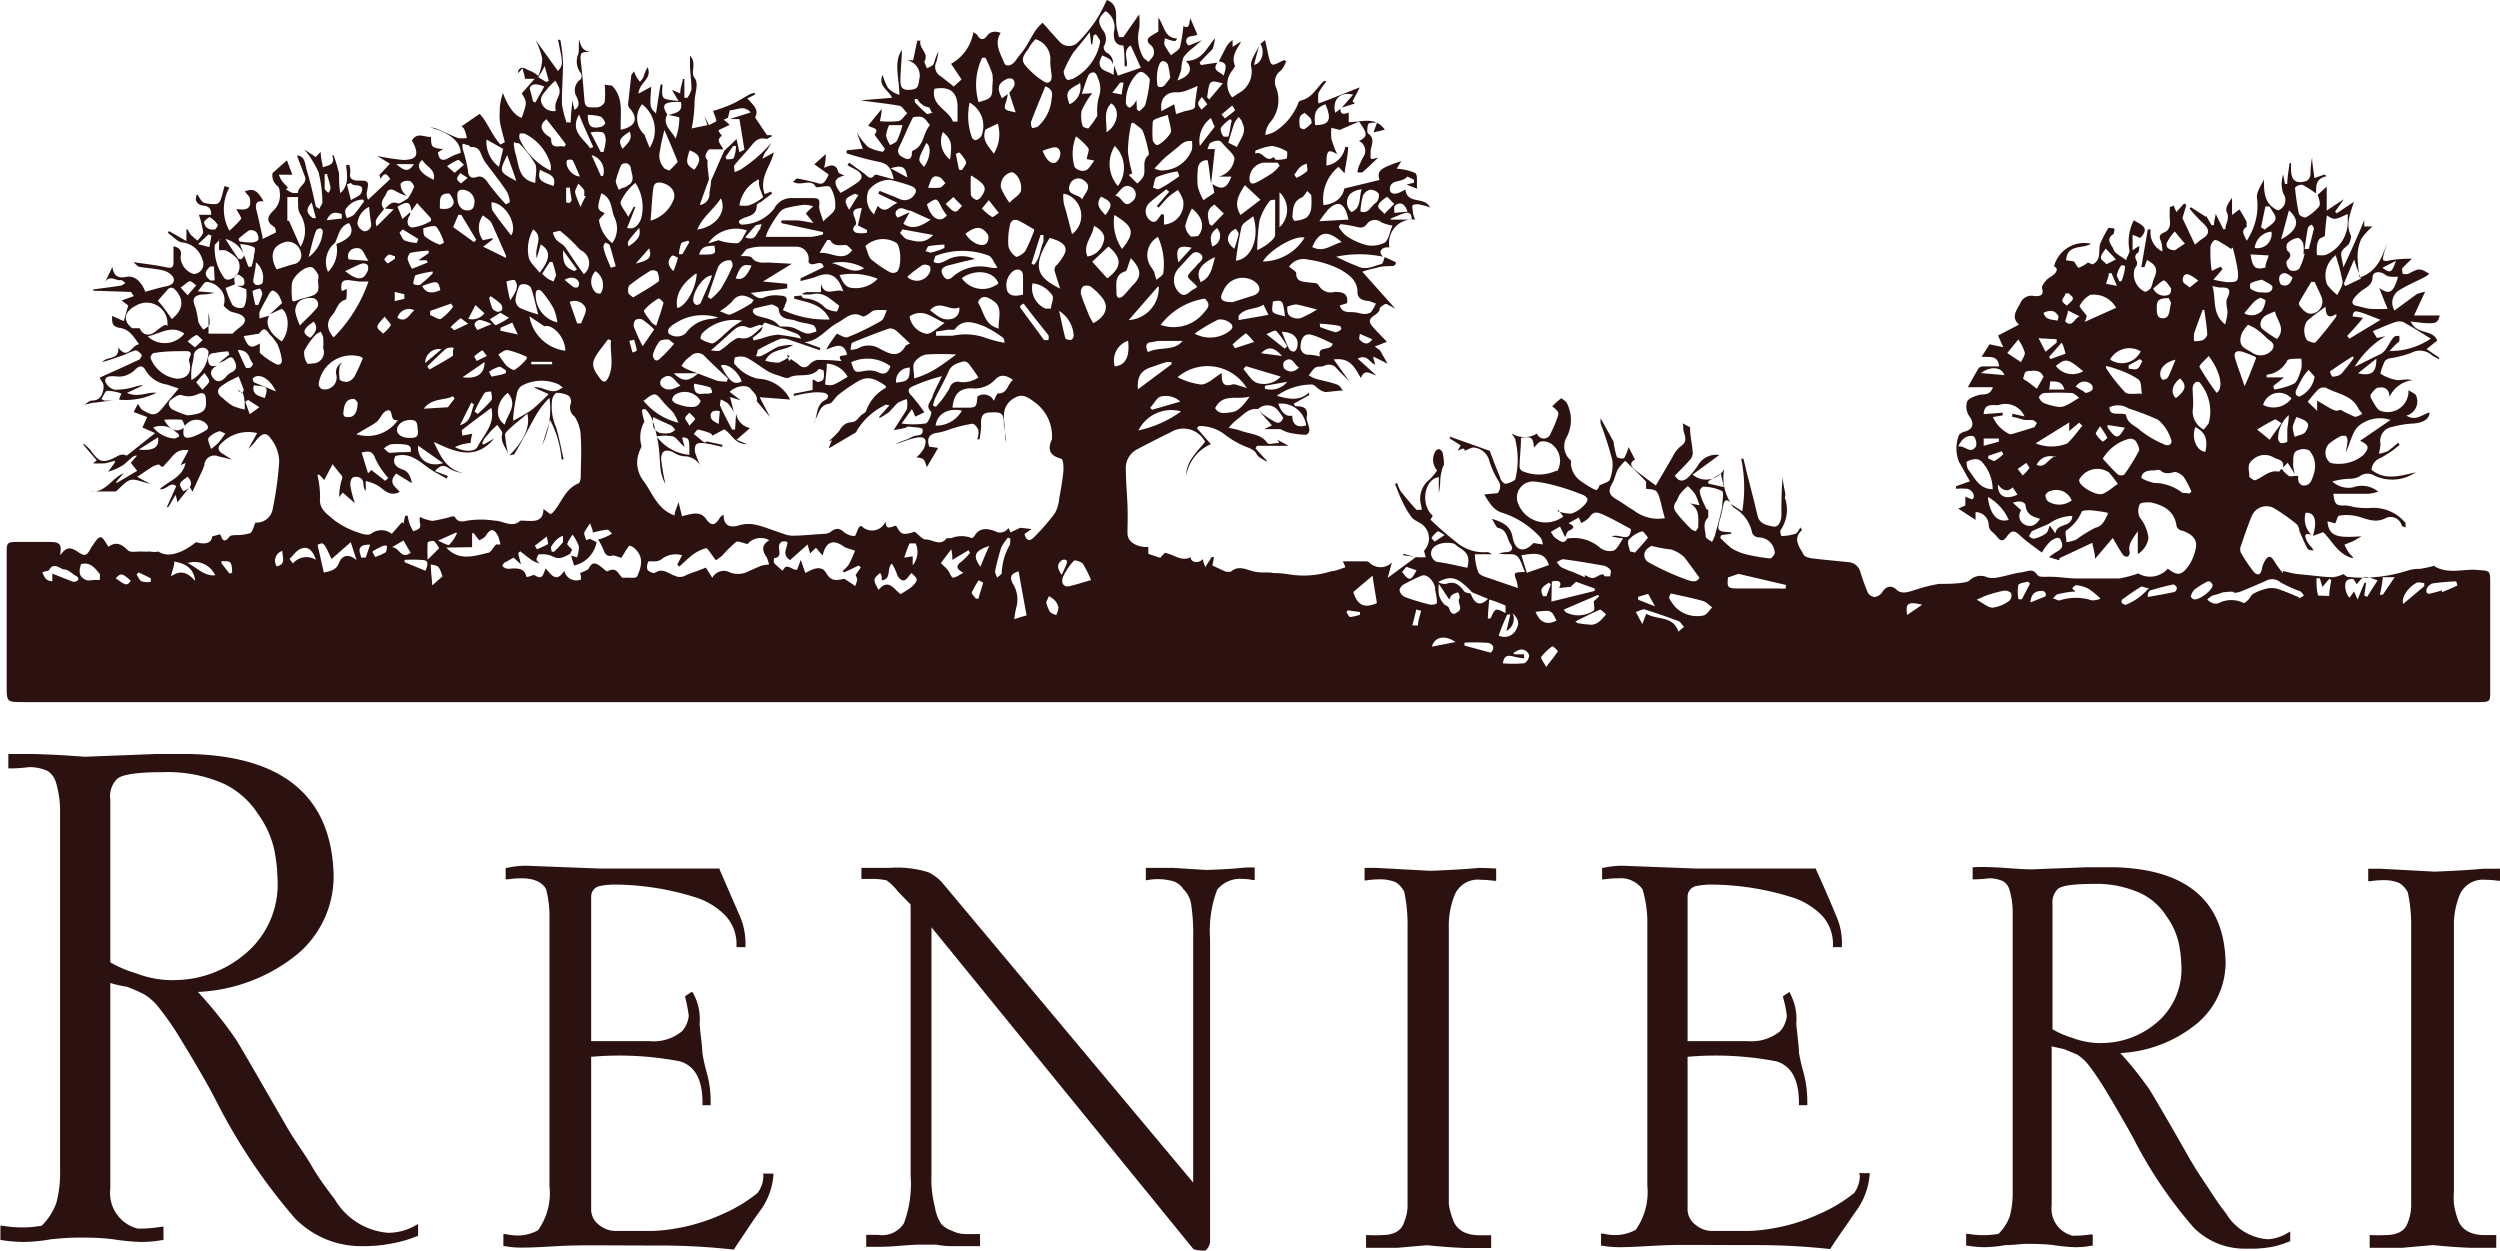
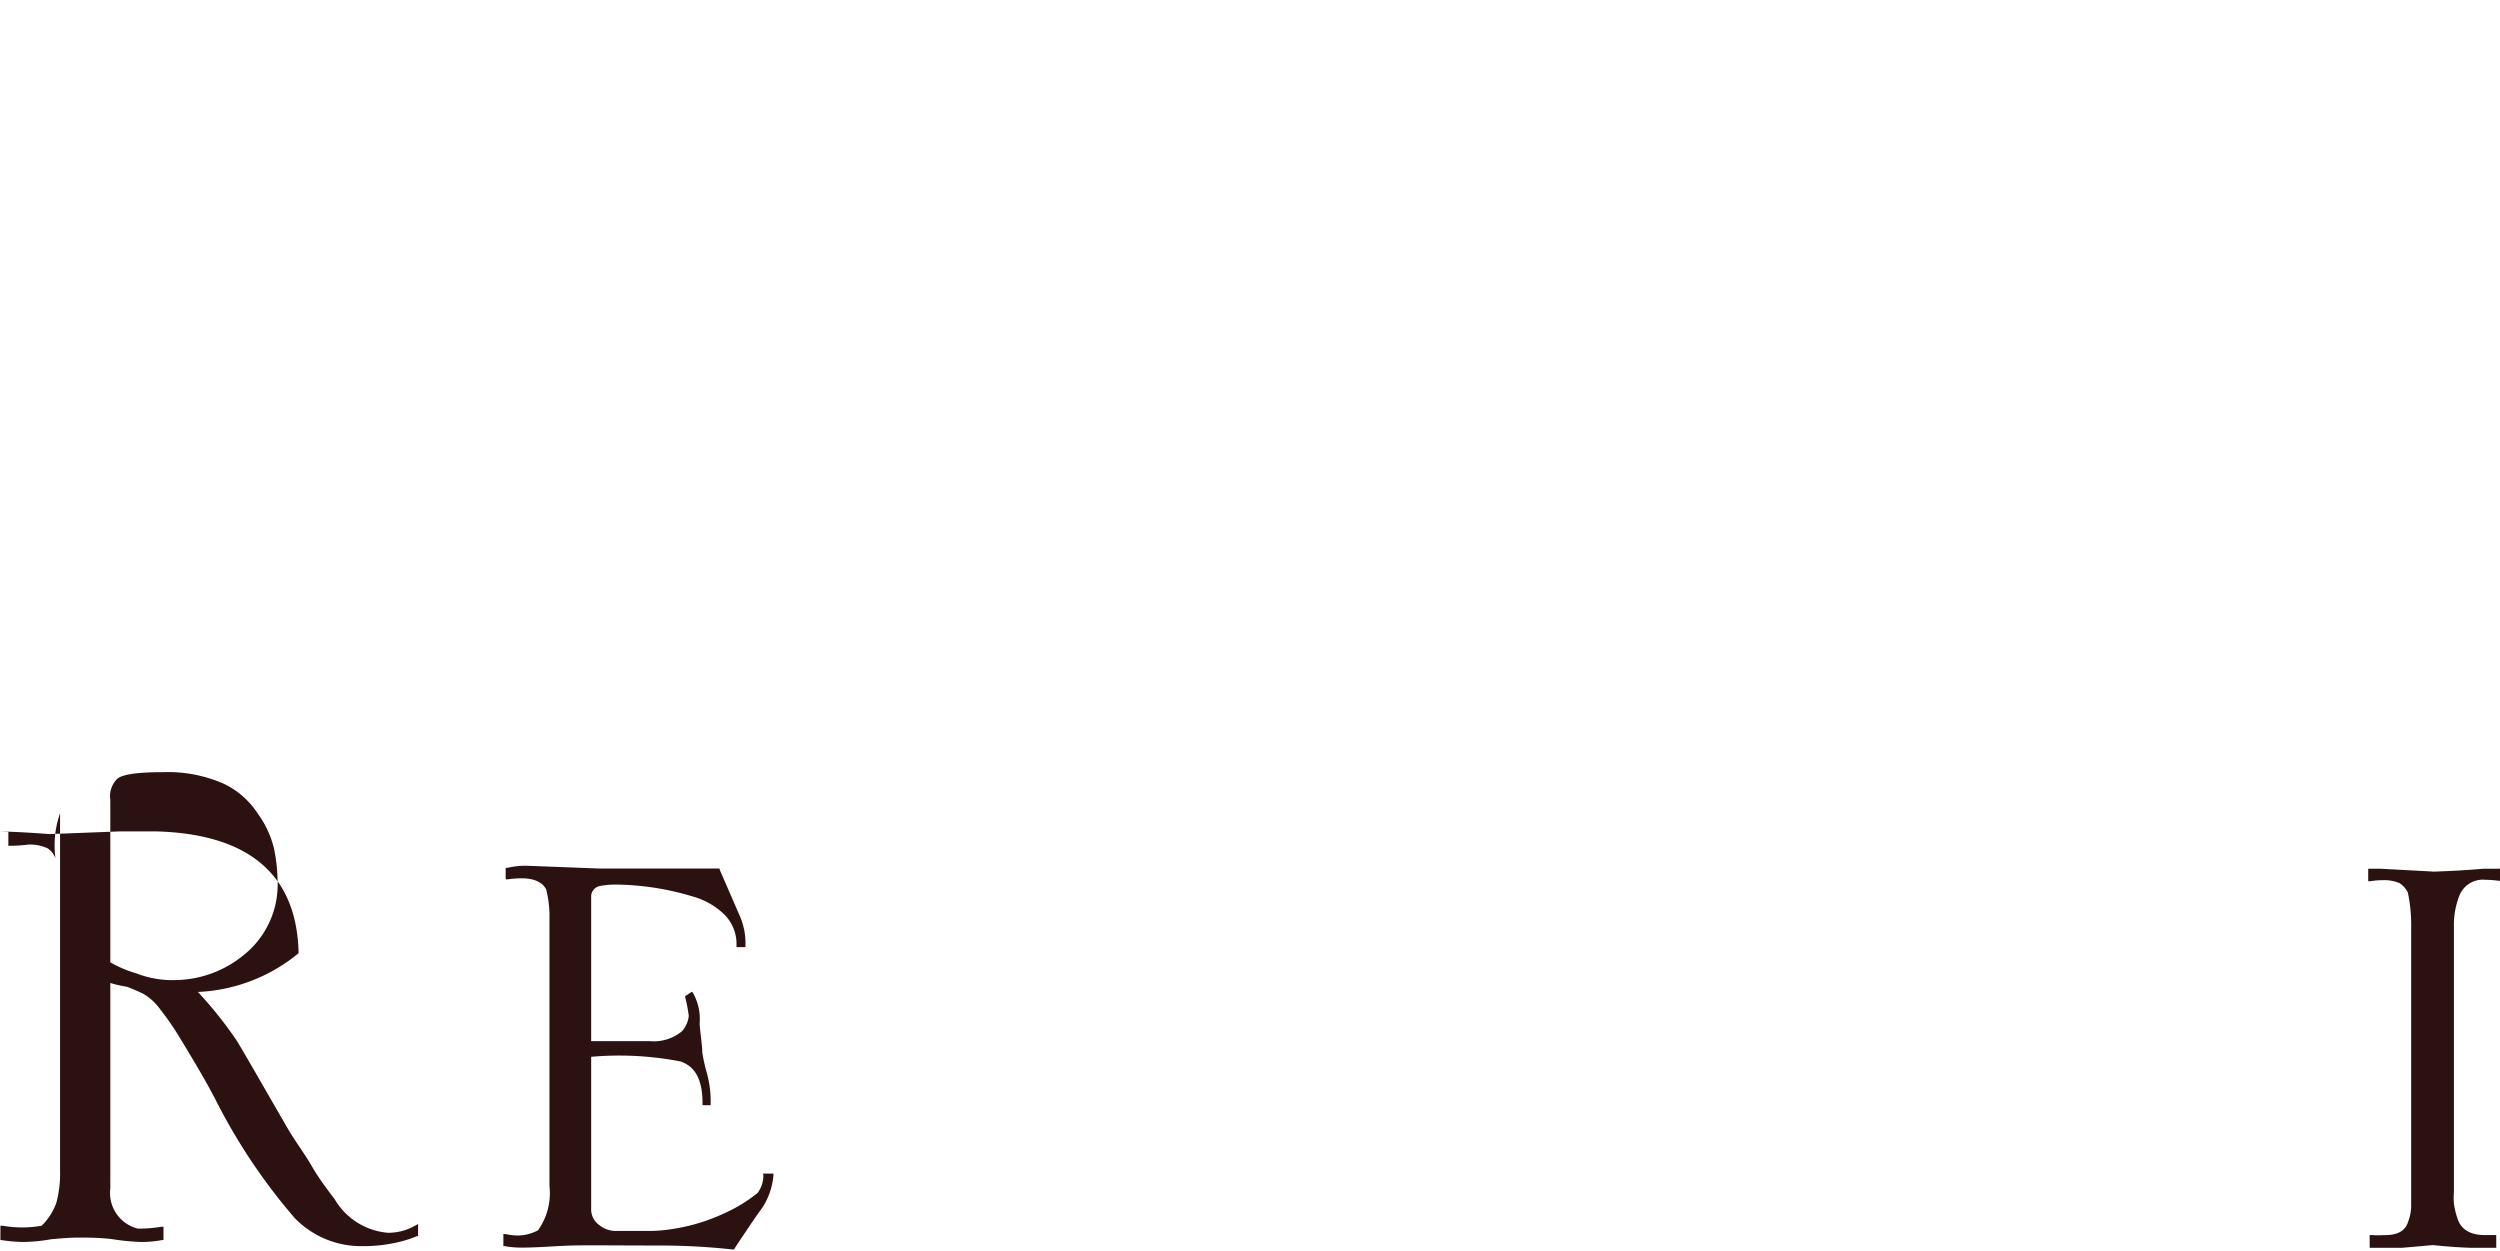
<svg xmlns="http://www.w3.org/2000/svg" id="Layer_1" data-name="Layer 1" viewBox="0 0 119.89 60">
  <defs>
    <style>.cls-1,.cls-2{fill:#2b1210;}.cls-2{fill-rule:evenodd;}</style>
  </defs>
  <path class="cls-1" d="M36.61,56.35a1.41,1.41,0,0,1-.28.86,7.28,7.28,0,0,1-1.65,1,9,9,0,0,1-2.32.71,7.51,7.51,0,0,1-1.07.11H29.53a1.23,1.23,0,0,1-.79-.28.92.92,0,0,1-.39-.79V50.68a15.41,15.41,0,0,1,4.27.22c.72.23,1.07.88,1.07,2V53h.39v-.08a5.13,5.13,0,0,0-.21-1.56,8.8,8.8,0,0,1-.19-.88c0-.27-.07-.73-.13-1.37a2.58,2.58,0,0,0-.32-1.5l-.05-.05-.32.21,0,.06a6.88,6.88,0,0,1,.17.89,1.32,1.32,0,0,1-.32.73,2.13,2.13,0,0,1-1.54.48H28.35V43a.51.51,0,0,1,.42-.51,3.82,3.82,0,0,1,.69-.07,13.14,13.14,0,0,1,3.82.59,3.49,3.49,0,0,1,1.48.87,2,2,0,0,1,.56,1.46v.08h.43v-.08A3.31,3.31,0,0,0,35.51,44l-1-2.3,0-.05-1.8,0h-4l-3.39-.13a3.89,3.89,0,0,0-1,.1l-.07,0v.55l.1,0a4.4,4.4,0,0,1,.68-.05c.61,0,1,.21,1.16.53a5.11,5.11,0,0,1,.16,1.39V56.88A3.05,3.05,0,0,1,25.8,59a2.1,2.1,0,0,1-.94.25,2.74,2.74,0,0,1-.62-.07l-.1,0v.58h.07a4.29,4.29,0,0,0,.79.07h0c.83,0,1.65-.08,2.44-.1s2.21,0,4,0a32.71,32.71,0,0,1,3.7.19h.06l0,0c.11-.19.34-.52.66-1s.51-.75.64-.92a3.34,3.34,0,0,0,.59-1.63v-.09h-.51Z" />
-   <path class="cls-1" d="M59.54,41.62h0c-.49.05-1.06.08-1.68.1l-1.59-.1c-.52,0-.94,0-1.24,0h-.08v.59H55a2.71,2.71,0,0,1,1.29.06.91.91,0,0,1,.46.37l0,0a1.29,1.29,0,0,1,.37.71,9.62,9.62,0,0,1,.1,1.65V56.71l-12-14.34a2.1,2.1,0,0,0-.7-.54,5,5,0,0,0-1.86-.21h0l-1.27,0h-.08v.53h.49a3.15,3.15,0,0,1,.72.07,2.56,2.56,0,0,1,.54.53l.61.63v13a5.42,5.42,0,0,1-.32,2.28,1.23,1.23,0,0,1-1.23.56l-.49,0h-.09v.57h.07c.21,0,.44,0,.68,0,.51,0,1.08-.08,1.7-.1.35,0,.66,0,.92,0a3.7,3.7,0,0,0,.65.07c.24,0,.49,0,.73,0H47v-.58h-.09l-.65,0a1.46,1.46,0,0,1-.61-.16,1.23,1.23,0,0,1-.5-.31,1.93,1.93,0,0,1-.31-.8,5.26,5.26,0,0,1-.17-1.57V44.47L57.23,59.9l0,0h0a1.18,1.18,0,0,0,.38.07h0l.2,0h0l0,0a.62.62,0,0,0,.22-.42V45a5.54,5.54,0,0,1,.34-2.33,1.4,1.4,0,0,1,1.21-.52,2.46,2.46,0,0,1,.49.05l.1,0v-.6h-.07A4.88,4.88,0,0,0,59.54,41.62Z" />
-   <path class="cls-1" d="M70.94,41.62c-.77.07-1.56.11-2.35.14L66,41.62l-.56,0v.6l.1,0a3.68,3.68,0,0,1,.58-.05,2,2,0,0,1,.82.14,1.22,1.22,0,0,1,.4.45,7.47,7.47,0,0,1,.16,1.71V57.9a2.06,2.06,0,0,1-.16.7c-.13.42-.48.63-1.09.63a6.32,6.32,0,0,1-.65,0h-.09v.61H67l1.39-.12h.08c.59.06,1.21.11,1.84.13h1.2v-.61h-.09l-.44,0c-.73,0-1.16-.28-1.32-.8a3.28,3.28,0,0,1-.18-.7c0-.2,0-.4,0-.58V44.46A3.87,3.87,0,0,1,69.73,43,1.2,1.2,0,0,1,71,42.19a5.73,5.73,0,0,1,.66.05h.09v-.59h-.07C71.44,41.63,71.21,41.63,70.94,41.62Z" />
-   <path class="cls-1" d="M89.19,56.35a1.4,1.4,0,0,1-.27.86,7.19,7.19,0,0,1-1.66,1,8.72,8.72,0,0,1-2.32.71,7.48,7.48,0,0,1-1.06.11H82.12a1.21,1.21,0,0,1-.79-.28.93.93,0,0,1-.4-.79V50.68a15.41,15.41,0,0,1,4.27.22c.72.23,1.07.88,1.07,2V53h.4v-.08a5.42,5.42,0,0,0-.2-1.56,9,9,0,0,1-.2-.88c0-.27-.06-.73-.13-1.37a2.6,2.6,0,0,0-.31-1.5l0-.05-.32.21v.06a5.62,5.62,0,0,1,.18.89,1.32,1.32,0,0,1-.32.73,2.17,2.17,0,0,1-1.54.48H80.93V43a.52.52,0,0,1,.42-.51,3.92,3.92,0,0,1,.7-.07,13.2,13.2,0,0,1,3.82.59,3.49,3.49,0,0,1,1.48.87,2,2,0,0,1,.55,1.46v.08h.43v-.08A3.17,3.17,0,0,0,88.09,44c-.31-.75-.64-1.52-1-2.3l0-.05-1.8,0h-4l-3.4-.13a4,4,0,0,0-1,.1l-.06,0v.55l.1,0a4.4,4.4,0,0,1,.68-.05,1.28,1.28,0,0,1,1.16.53A5.58,5.58,0,0,1,79,44.11V56.88a3.11,3.11,0,0,1-.56,2.1,2.13,2.13,0,0,1-.94.25,2.68,2.68,0,0,1-.62-.07l-.1,0v.58h.07a4.26,4.26,0,0,0,.78.07h0c.83,0,1.65-.08,2.43-.1s2.22,0,4,0a32.92,32.92,0,0,1,3.71.19h0l0,0c.12-.2.34-.53.67-1s.51-.75.64-.92a3.46,3.46,0,0,0,.58-1.63v-.09h-.51Z" />
-   <path class="cls-1" d="M108.75,59.43a2.56,2.56,0,0,1-2-1.24,14.29,14.29,0,0,1-.86-1.24c-.31-.45-.6-.9-.86-1.34-.9-1.59-1.55-2.7-1.93-3.33a16.71,16.71,0,0,0-1.42-1.78,6.27,6.27,0,0,0,3.72-1.45,3.82,3.82,0,0,0,1.33-2.92c-.07-2.92-1.86-4.45-5.33-4.54-.42,0-.86,0-1.33,0l-2.62.1c-.62,0-1.26-.08-1.91-.1a7.71,7.71,0,0,0-.9,0H94.6v.58h.08a5.6,5.6,0,0,0,.69-.05,1.6,1.6,0,0,1,.69.14.7.7,0,0,1,.29.36,3.78,3.78,0,0,1,.17,1.11V57.11a4.29,4.29,0,0,1-.14,1.22,2.27,2.27,0,0,1-.54.84,4.22,4.22,0,0,1-1.46,0h-.09v.57h.07a5.32,5.32,0,0,0,.82.07,6.5,6.5,0,0,0,1-.1c.4,0,.73-.06,1-.06s.82,0,1.3.06a8.41,8.41,0,0,0,1,.1,4,4,0,0,0,.81-.07h.07v-.54l-.1,0a5.85,5.85,0,0,1-.87.06,1.34,1.34,0,0,1-1-1.46V50.18l.59.13.63.26a2.27,2.27,0,0,1,.6.57c.24.32.5.7.76,1.13.57.94,1,1.71,1.33,2.3a21.08,21.08,0,0,0,2.91,4.31,3.43,3.43,0,0,0,2.48,1h.09a5.62,5.62,0,0,0,1.25-.1,4.75,4.75,0,0,0,.75-.24l.05,0v-.48l-.13.07A2,2,0,0,1,108.75,59.43Zm-4.14-13.14a3.36,3.36,0,0,1-1.24,2.8,4.11,4.11,0,0,1-2.51.93,3.76,3.76,0,0,1-1.48-.25,4.32,4.32,0,0,1-.95-.41v-6a.88.88,0,0,1,.25-.72c.12-.12.52-.25,1.68-.25a5.12,5.12,0,0,1,2.26.43,3,3,0,0,1,1.27,1.11,3.54,3.54,0,0,1,.59,1.28A6,6,0,0,1,104.61,46.29Z" />
  <path class="cls-1" d="M119.81,41.66c-.21,0-.45,0-.71,0-.77.07-1.57.11-2.36.14l-2.6-.14-.57,0v.6l.1,0a3.81,3.81,0,0,1,.59-.05,1.9,1.9,0,0,1,.81.14,1.14,1.14,0,0,1,.4.45,7.47,7.47,0,0,1,.16,1.71V57.9a2.34,2.34,0,0,1-.15.7c-.13.42-.49.63-1.09.63a6.38,6.38,0,0,1-.66,0h-.09v.61h1.55l1.47-.13c.6.06,1.22.11,1.84.13h1.21v-.61h-.1l-.44,0c-.72,0-1.16-.28-1.32-.8a3.84,3.84,0,0,1-.17-.71,3.64,3.64,0,0,1,0-.57V44.45a3.85,3.85,0,0,1,.24-1.44,1.21,1.21,0,0,1,1.25-.82,5.42,5.42,0,0,1,.66.05h.1v-.59Z" />
-   <path class="cls-1" d="M18.61,59.12a3.27,3.27,0,0,1-2.56-1.61c-.38-.5-.76-1-1.1-1.59s-.78-1.17-1.11-1.73c-1.16-2-2-3.48-2.49-4.29a19.5,19.5,0,0,0-1.86-2.33,8.13,8.13,0,0,0,4.83-1.86A4.89,4.89,0,0,0,16,42c-.08-3.76-2.38-5.72-6.84-5.84-.54,0-1.12,0-1.72,0l-3.38.13c-.79-.06-1.61-.11-2.45-.13-.46,0-.85,0-1.16,0H.4v.69H.48a7.15,7.15,0,0,0,.9-.06,2.06,2.06,0,0,1,.9.18,1,1,0,0,1,.38.48A4.66,4.66,0,0,1,2.88,39V56.11a5.48,5.48,0,0,1-.18,1.58A2.93,2.93,0,0,1,2,58.78a5.39,5.39,0,0,1-1.88,0l-.1,0v.69H.07a7.43,7.43,0,0,0,1.06.09,8.39,8.39,0,0,0,1.32-.13c.52-.05.95-.08,1.29-.08.5,0,1.06,0,1.68.08a10.68,10.68,0,0,0,1.35.13,5.52,5.52,0,0,0,1-.09h.07v-.64h-.1a6.55,6.55,0,0,1-1.13.09A1.76,1.76,0,0,1,5.29,57V47.14a5.67,5.67,0,0,0,.79.18,7.77,7.77,0,0,1,.81.35,2.62,2.62,0,0,1,.79.73,13.66,13.66,0,0,1,1,1.46c.73,1.2,1.31,2.19,1.72,3a27.9,27.9,0,0,0,3.74,5.56,4.43,4.43,0,0,0,3.18,1.34h.11A7.1,7.1,0,0,0,19,59.59a5.71,5.71,0,0,0,1-.31l.05,0V58.7l-.13.07A2.63,2.63,0,0,1,18.61,59.12Zm-5.3-16.95a4.33,4.33,0,0,1-1.61,3.62A5.26,5.26,0,0,1,8.45,47a4.77,4.77,0,0,1-1.91-.32,5.73,5.73,0,0,1-1.25-.53V38.35a1.17,1.17,0,0,1,.33-1c.17-.15.67-.32,2.18-.32a6.67,6.67,0,0,1,2.92.55,4,4,0,0,1,1.65,1.45,4.71,4.71,0,0,1,.77,1.66A8.09,8.09,0,0,1,13.31,42.17Z" />
-   <path class="cls-2" d="M5.61,19.21c-.35,0-.7.05-1.05.1-.16,0-.31.07-.51.09.12-.06.24-.19.35-.19.41,0,.51-.28.56-.56s-.11-.35-.18-.54c.57-.26,1.21-.54,1.84-.84.09,0,.2-.22.17-.26s-.19-.22-.29-.21A3.27,3.27,0,0,0,6,17c-.36.13-.72.26-1.09.36.21-.29.84-.07.76-.71.45.66.65-.11,1-.14-.26-.36-.46-.71-.9-.78s-.38-.27-.4-.58l.57.25c.07-.25.13-.48.21-.75l-.32-.24.59-.21L6.28,14l-1.81-.06,0-.06c.43-.06.87-.11,1.3-.18.09,0,.17-.09.25-.13-.08-.05-.18-.16-.24-.14-.22.05-.52-.27-.74.1l.35-.73c.06.43.27.56.66.48s.71.19.92.71c.34-.09.69-.2,1-.26s.44-.22.33-.45a.85.85,0,0,0-.52-.32c-.35-.08-.72-.1-1.07-.16-.1,0-.18-.12-.32-.23.59.09,1.09.14,1.59.25.26.06.34,0,.34-.25v-.76c.42.1.37.32.34.53a.88.88,0,0,0,.63.8.48.48,0,0,0,.42-.68,1.14,1.14,0,0,0-.92-.83c-.26,0-.5-.3-.74-.46l.05-.09.84.48V11l.06,0a2,2,0,0,0,.14.25,3.24,3.24,0,0,0,.34.29c.09-.14.27-.28.26-.42a4.67,4.67,0,0,0-.2-.82l.59,0c0-.34-.15-.41-.39-.44s-.45-.21-.29-.55c.12.16.21.38.35.42s.57.11.69,0,.19-.51.28-.81L11,9a2.13,2.13,0,0,0,0,2.06,4.39,4.39,0,0,0,.57-.57c0-.07-.15-.3-.24-.46.23,0,.75.15.66-.46,0-.15-.17-.27-.25-.39.4-.16.6-.07.9.48-.33-.05-.43.1-.33.47s.18.81.28,1.21a.77.77,0,0,0,0,.12l.64-.31c0-.06,0-.24-.14-.31-.35-.24-.24-.48,0-.72a1,1,0,0,0,.32-.93.39.39,0,0,0-.08-.25.65.65,0,0,1-.26-.64l.69-.61.26.69h-.65a1.83,1.83,0,0,0,.14.28c.09.12.2.23.3.34l-.1.08a2.38,2.38,0,0,0,.31.17,1.18,1.18,0,0,0,.27,0c0-.32.46-.43.33-.79l-.38-1c.39,0,.39.42.47.7.18.57.3,1.16.44,1.75l.18.11c0-.11.14-.22.13-.33a6.14,6.14,0,0,0-.18-1.42,4.91,4.91,0,0,0-.68-1.1l.54.36.24-.25c0,.28.07.49.1.74.3-.1.61-.12.45-.57H16a6.82,6.82,0,0,1,.26.88c0,.3,0,.62.06.93.43-.38.32-.87.28-1.35h.15a1.1,1.1,0,0,1,.05.35c-.06.28.06.38.33.4.58,0,.57,0,.45.63a.82.82,0,0,0,.07.29l1.07-1c-.14-.15-.23-.42-.47,0l-.05-.19.5-.54-.61-.37a12.1,12.1,0,0,0,1.22.19c.65,0,.8-.21.52-.79,0,0-.05-.09-.08-.14.26-.44.65-.13.92-.18,0,.17,0,.41.1.48a1.05,1.05,0,0,0,.49.1L21,7.31c.05.34.2.45.51.27s.39-.17.58-.25c0-.57-.61-1-1.47-1.22a1.21,1.21,0,0,1,.34.07c.34.14.66.31,1,.44a1.53,1.53,0,0,0,.43,0,2,2,0,0,0-.13-.43.38.38,0,0,0-.13-.13L23,5.46c.38.39.57,1,1,1.47l.21-.11c-.08-.33-.18-.65-.24-1a3.23,3.23,0,0,1,0-.54.83.83,0,0,1,0-.15,3,3,0,0,1,.15-.67c.22.61.55,1.09.9,1.19.26-.75.26-.75,0-1.17l.62-.7-.47,0c0-.15-.07-.3-.11-.51l-.21.24s0-.1,0-.12c.17-.28.37-.06.55,0a1.26,1.26,0,0,1,.41.25A2.07,2.07,0,0,0,26,2.8a3.62,3.62,0,0,0-.32-.89l1.08,1.5c.25-.32.25-.32,0-1.5l.11,0A7.35,7.35,0,0,1,27,3c0,.66-.06,1.32-.05,2a4.62,4.62,0,0,0,.22.87l.2,0c0-.34.05-.69.08-1.11,0,.2.07.34.1.51.31-.19.18-.43.11-.61a.63.63,0,0,1,.19-.86.3.3,0,0,0,0-.3.89.89,0,0,1-.12-.9c.06-.22,0-.47.05-.72.06.39.22.62.65.61l-.07,0c-.5,0-.56,0-.5.51s.11,1.08.15,1.61.06.55.57.54A.45.45,0,0,0,29,4.89a4.65,4.65,0,0,0,0-.83l.35.05c.59.6.38,1.38.42,2.11.71-.14.85-.53.45-1A.31.31,0,0,1,30.12,5l.15-1.36c0-.06.06-.11.13-.22.06.13.09.21.13.28a1.77,1.77,0,0,0,.16.22,1,1,0,0,0,.17-.23,2.72,2.72,0,0,1,.19-.47c.26.56-.4.72-.43,1.27l.61-.33c-.07,1-.07,1,.23,1.28.07-.47.14-.93.22-1.39l.09,0c0,.22-.06.5.05.63s.4.11.72.17c-.13-.23-.2-.34-.32-.54l.4.17c0-.24.09-.47.13-.69h.07l0,.9.14,0a1.16,1.16,0,0,0,.2-.4c0-.35-.05-.71-.07-1.07,0-.16,0-.33,0-.55.35.37,0,.8.22,1.07s0,.76,0,1.13a6.94,6.94,0,0,1-.14,1.29L33.93,6c-.07-.19-.11-.31-.15-.43l0,0L34,6l.35-.18c0-.16-.1-.31-.15-.5A6.86,6.86,0,0,0,35.08,5c.3-.13.58-.32.88-.48a1,1,0,0,1,.24-.07l0,.09-.36.18c.25.29.59.53.37.91l.57.85H37l0,.08c-.09,0-.19.12-.26.1-.34-.09-.53.1-.72.34s-.54.6-.79.91c-.06.07,0,.22,0,.34a2.18,2.18,0,0,0,.27-.11A6.73,6.73,0,0,0,37,6.84c-.07.12-.14.24-.22.36a1,1,0,0,0-.21.41l.54-.3c-.14.65-.72,1.2-.44,2l.3-.12.06.09-.56.42c-.06,0-.18.1-.18.15,0,.61-.59.47-.85.75l0,.08s.07.08.11.09A2,2,0,0,0,37.13,10a.91.91,0,0,1,.86-.5c.31,0,.61,0,.92,0s.43,0,.37.39c0,.19.1.4.2.73.23-.25.54-.43.57-.64a1.61,1.61,0,0,0-.23-1c-.07-.11-.45,0-.69,0-.22-.47-.75,0-1.11-.28.08,0,.15-.15.21-.14a9.35,9.35,0,0,1,1,.23c.22.06.32,0,.51-.42l-.69-.49.55-.49c0,.14,0,.36-.08.66.35-.17.58-.18.68.19,0,.08.19.12.29.18-.5.12-.55.36-.18.83a7.74,7.74,0,0,0,.8-.49c.29-.21.27-.39,0-.58l-.47-.26.08-.12.72.52c.16.11.3.37.51.06,0,0,.06,0,.09,0l.82.22c-.15-.65-.33-.77-.82-.86a14.59,14.59,0,0,1-1.44-.39c0-.05,0-.09,0-.14l.78-.08c-.1-.25-.18-.46-.29-.78a3.15,3.15,0,0,0,.54.7,2.28,2.28,0,0,0,.71.23l.1-.14-.5-.68c.29-.37-.23-.31-.3-.45l.64-.78c0,.27-.06.43-.08.58a4.06,4.06,0,0,0,.86,0c.17,0,.3-.25.45-.38-.13-.12-.24-.34-.39-.36-.61-.11-1.22-.16-1.84-.26l1.5-.12c-.16-.37-.7-.57-.45-1.1a2.76,2.76,0,0,0,.25.62,1.26,1.26,0,0,0,.55.34c0-.79-.29-1.56.12-2.15,0,.39-.06.9-.07,1.41,0,.25,0,.52.41.5s.44-.13.49-.48a.75.75,0,0,0-.58-.94l.29,0c.07-.31.13-.63.2-.94h.15c-.09.38.43.59.19,1,0,.06.08.22.12.33.11-.07.28-.11.32-.21s.12-.4.23-.59a2.5,2.5,0,0,1-.1.49.52.52,0,0,0,.22.69l.62.49.37-.34-.5-.75a2.13,2.13,0,0,0,1.07-1.52c.09.07.17.1.2.16.16.28.35.18.47,0s.38-.23.64-.12c-.34.51,0,1,.16,1.42.07.23.38.16.56-.1s.33-.41.47-.63.32-.57.5-.84A2.42,2.42,0,0,1,50,1.09c.29.33.56.64.84.94A.6.6,0,0,0,51.72,2a6.9,6.9,0,0,0,.82-1A6.34,6.34,0,0,0,53,.16.75.75,0,0,1,53.09,0c.54.23.41.69.44,1.11,0,.22.09.45.13.67l.21,0L54.63.69a3.1,3.1,0,0,1,0,.69,1.88,1.88,0,0,0,.18,1.34c.05.1.18.17.27.25.09-.12.22-.23.25-.36a.48.48,0,0,0-.1-.41c-.38-.29-.12-.42.12-.57l.2-.12c0-.22,0-.42,0-.67.29.41.3,1,.9,1-.08.17-.08.17-.59,0,0,.12-.06.25,0,.34a3.38,3.38,0,0,0,.3.47c.15-.13.38-.24.43-.4a7.34,7.34,0,0,0,.16-1c.31.16.27-.13.33-.38l.34.79c-.18.12-.56,0-.53.35,0,.06.1.18.12.17.18-.06.36-.14.63-.25l-.46.39a1.79,1.79,0,0,0-.43.44,2.06,2.06,0,0,0-.1.57,4.91,4.91,0,0,1-.19.53c.61-.21.78-.56.41-.94.78,0,1-.63,1.39-1.08,0,.19-.07.37-.1.5-.22.23-.43.44-.63.66l.06.12L58.39,3c-.3.4.13.43.29.63.17-.51.13-.62-.23-.69l.33-.64a1,1,0,0,1,.33-.38c0,.08,0,.17,0,.33L59.49,2s0,0,0,.06c-.21.34-.45.67-.26,1.11,0,0-.09.15-.14.22a1,1,0,0,0,0,1.28,3.16,3.16,0,0,0,.27-.18A1.17,1.17,0,0,0,60,3.19c-.06-.3.24-.66.38-1-.08.3-.16.59-.24.92.39-.07.53-.68.3-1l.23-.19.16.75c.13.51.14.51.58.29l.17-.08.1.06a1.44,1.44,0,0,1-.25.44.66.66,0,0,0-.24.8,1.65,1.65,0,0,1-.29,1.7,1.09,1.09,0,0,0-.22.59,1.42,1.42,0,0,0,.49-.18A2.92,2.92,0,0,0,62.24,5c0-.07.08-.17.14-.18.53-.11.75-.59,1.1-.93h.14a4.1,4.1,0,0,0-.39.56,1.7,1.7,0,0,0,0,.51l.46-.17,1.52-.6c-.15.3-.25.48-.35.67l.12.1-.63.2.54-.62c-.66-.16-1,.26-.86.87l.25-.19c0,.31.2.25.4.18,0,.13,0,.26,0,.46.61,0,1.27-.3,1.73.36l-.54.13c.06-.18.1-.29.17-.47-.19,0-.4,0-.43.08s-.07.39,0,.44c.36.25.14.57.12.85,0,.43-.06.43.37.3-.27.26-.51.49-.77.72,0,0-.13,0-.2,0s0-.14,0-.2a5.05,5.05,0,0,1,.24-.53.52.52,0,0,0-.2-.78c.42-.2.43-.35,0-.93l-.92.4-.4-.1a2.41,2.41,0,0,0,0,.54,6.2,6.2,0,0,0,.27.72c-.45-.26-.51-.18-.51.55a1.07,1.07,0,0,0,.9-.89l.14,0c0,.39-.11.78-.17,1.26L64.19,8a2,2,0,0,0-.72,1.84c.58-.07.91-.36,1-.8l1.69-.41c-.16-.43.14-.55.4-.67a6.38,6.38,0,0,1,.64-.23l-.22.36a2.59,2.59,0,0,1,.89.21c.13.1.06.46.09.75l-.51-.2.36-.09c0-.06,0-.12,0-.13a1.8,1.8,0,0,0-.33-.16c-.21.31-.81.1-.83.59,0,.25.24.27.45.18l.3-.15c.09.75.93.3,1.18.87a1.6,1.6,0,0,0-.41-.13.62.62,0,0,0-.41,0c-.07.05,0,.25,0,.38a1.09,1.09,0,0,0,.11.32,1.13,1.13,0,0,0-1.24,1.33c-.15,0-.3,0-.39.13s0,.21.07.32a5.41,5.41,0,0,0-2.23,0,10.51,10.51,0,0,0,1,.45c.42.22.79,0,1.17-.1.07,0,.1-.21.16-.33l.52.24a.18.18,0,0,1,0,.1.34.34,0,0,1-.12.09c-.27,0-.55,0-.81.09a4.8,4.8,0,0,0-.67.18l1.58,1.77,0,0-.41-.22s-.06,0-.07,0-.27.15-.27.23c0,.34-.76.36-.34.85.22.25.47.5.69.73l-.58.23.25.18,0,0,.36.64-.68-.34c0,.14.06.26.09.38-.28-.07-.36-.52-.84-.28L66,18c-.3-.07-.55-.34-.74.13-.29-.51-.52-1-1.3-.89l.76,1.06,0,0c-.2-.21-.42-.41-.61-.62a.47.47,0,0,0-.6-.14c-.14.07-.33,0-.46.11s-.19.23-.29.35a2.39,2.39,0,0,0,.32.16c.35.1.72.16,1.06.29.13.05.21.23.26.28-.28,0-.56.06-.84.07a.68.68,0,0,1-.28-.12c-.13-.08-.25-.24-.37-.24a2.91,2.91,0,0,0-1.68.54c.58.16,1.08.27,1.55-.16,0,0,0,.08,0,.13l-.74.41c.05.08.07.12.08.12.36,0,.64.06.54.55,0,.17.12.37.13.57s-.14.26-.21.25a4.5,4.5,0,0,1-.81-.11,3.17,3.17,0,0,1-.37-.16h-.78L61,20.4l-.63-.71a3.51,3.51,0,0,0,.53.4c.2.1.46.38.64-.05a2.28,2.28,0,0,0-.21-.3.65.65,0,0,0-1-.12c-.46-.07-.71.29-1,.49a2.65,2.65,0,0,0-.41.41,3.5,3.5,0,0,1,.56.13c.44.17,1,.15,1.3.6.07.08.32,0,.48,0s0-.12,0-.16l.54.29H60.28l-.07.12c.17.2.35.39.53.58v.06c-.17-.12-.41-.21-.48-.37s-.28-.26-.47-.33a4.14,4.14,0,0,1-1-.56,2,2,0,0,0-1.3-.45l-.09.11.67.76a2,2,0,0,0-1.18,1.5c0-.7.52-1.13.9-1.61a1.16,1.16,0,0,0-1.65-.46c-.54.26-1.08.54-1.61.82a1,1,0,0,0-.54.94c0,.58.06,1.16.08,1.74s0,.9,0,1.35.52.68,1,.65v.33l.57.19.22-.24c.45.08.79.44,1.25.21,0,0,0,.07,0,.09.11.19.38.2.58,0,0,.12.06.22.11.39.12-.2.22-.34.31-.49l.1,0c0,.16-.06.31-.07.41.23.1.44.21.66.3.06,0,.18,0,.22,0,.4-.35.79-.07,1.18,0s.58,0,.87.06a5.27,5.27,0,0,1,.79.07,4.33,4.33,0,0,0,2-.16c.2,0,.41-.11.65-.18,0-.09-.09-.22-.11-.29h1.12a.22.22,0,0,1,.14.05.76.76,0,0,0,1.09,0l-.2.74,1.36-1-.61-.08,0-.08a6.29,6.29,0,0,0,.62.17,3.53,3.53,0,0,0,.46,0,3.09,3.09,0,0,1-.09-.31.85.85,0,0,0,0-1.18c-.15-.17-.44-.24-.59-.42a4.09,4.09,0,0,1-.46-.79c-.13-.26-.23-.54-.34-.81l.1-.05a1.89,1.89,0,0,0,.18.41c.24.3.49.6.75.88,0,0,.15,0,.22,0s0-.16,0-.21A1.17,1.17,0,0,1,68.55,23a2.61,2.61,0,0,0,.37-.44.77.77,0,0,1-.06-.95.23.23,0,0,1,.17-.07.33.33,0,0,1,.15.16,3.31,3.31,0,0,1,.07.55c0,.07-.06.13-.08.21a3,3,0,0,0-.1.52,3,3,0,0,1-.07.66c0-.13,0-.25,0-.38s0-.25,0-.38c-.7.09-.9,1.33-.29,1.85l-.11.19A15.8,15.8,0,0,0,69.84,26a2,2,0,0,0,1.42.48.31.31,0,0,1,.27.1h-.8a2.46,2.46,0,0,0,.17.88c.11.17.42.23.64.31l1.25.43a2,2,0,0,0-.06-.34c-.15-.41-.16-.41.4-.43-.14-.3-.21-.66-.42-.79s-.54,0-.84-.11c.11,0,.22-.05.33-.05.32,0,.39-.18.23-.4s-.14-.67-.57-.76c-.1,0-.17-.22-.32-.44.56.17.91.36,1,.89s.46.85,1,.27l.44.07c0-.13-.05-.29-.14-.37a4.19,4.19,0,0,0-1.83-1.16c-.38-.12-.6-.47-.83-.87l.64-.06a.5.5,0,0,0,0-.65,4.22,4.22,0,0,1-.43-1,.86.86,0,0,0-.72-.54c-.12,0-.28.1-.43.16,0-.19-.17-.08-.34,0l.15-.26-.52-.33,0-.09,1.91.68c.16.42.32.85.5,1.27,0,.13.19.32.27.31s.43-.12.46-.23a3.94,3.94,0,0,0,0-1.87c0-.1-.12-.19-.17-.31a1.15,1.15,0,0,0,1.21,0,.34.34,0,0,0,.65,0,5.49,5.49,0,0,0,.37-.9.26.26,0,0,0-.06-.2,1.5,1.5,0,0,0-.23-.2,3.16,3.16,0,0,1,.43-.39s.22.13.27.23a1.78,1.78,0,0,1,0,1.62.88.88,0,0,0,.19,1.13.21.21,0,0,1,0,.14,1.14,1.14,0,0,0,.55.9,3.87,3.87,0,0,0,.43.27c.08.05.22.13.27.1a.38.38,0,0,0,.12-.21c.21-.11.46-.16.5-.28a1.93,1.93,0,0,0,.12-.94,17.81,17.81,0,0,0-.56-1.75,1.4,1.4,0,0,1,0-.25l.62,1.12a3.83,3.83,0,0,0,.16.74.44.44,0,0,0,.35.05,2.63,2.63,0,0,0,.21-.53l.31.6c-.18.08-.3.25,0,.49s.62.48,1,.75l.79-1.35a1.55,1.55,0,0,1,.4-.53c.29-.19.24-.4.16-.65s0-.24-.07-.45l.36.19c0,.46.11.85.13,1.25a.57.57,0,0,1-.18.36c-.21.24-.44.46-.68.71.18.31.42.29.64.08a3.2,3.2,0,0,0,.49-.61,1,1,0,0,1,1-.46l-1.28.94a1,1,0,0,0,1.52-.27,2.2,2.2,0,0,0,.29,1.6c-.14-.12-.26-.16-.32.07s-.08.41-.14.61c-.2.71-.2.71.5.76,0,0,0,0,0,.07l-.46.06-.07.12a4.6,4.6,0,0,0,.56.52,2.47,2.47,0,0,0,.71.29,8.6,8.6,0,0,0,1.13.19c.06,0,.22-.18.22-.26a.78.78,0,0,0-.79-.75.37.37,0,0,1-.29-.2,1.79,1.79,0,0,0-.86-1.21,1.16,1.16,0,0,1-.18-.2l.56.36A6.82,6.82,0,0,0,83.5,22l.11,0,.18.75c.17.66.34,1.32.5,2,.1.39.47.44.74.5s.39-.28.4-.52c0-.62,0-1.24.06-1.88,0,.29.09.57.13.86,0,.07-.05.17,0,.23a1.74,1.74,0,0,1-.24,1.5.5.5,0,0,0,.05.27,2.59,2.59,0,0,0,.63-.1c.12,0,.19-.2.3-.32,0,.08.07.12.06.13-.47.42-.12.81.07,1.17.06.12.28.17.44.19.57.07,1.15.12,1.73.18a.63.63,0,0,1,.55.45,10.18,10.18,0,0,0,.36,1,.43.43,0,0,0,.31.22.51.51,0,0,0,.37-.21c.19-.31.45-.38.7-.14s.6.1.92,0A7,7,0,0,1,93,28c.42,0,.84,0,1.26-.08a.43.43,0,0,0,.23-.12.75.75,0,0,1,.82-.11,1.05,1.05,0,0,0,.5,0c.37-.06.74-.19,1.11-.24s.55-.22.79.13c.08.12.41.07.63.08.39,0,.79.07,1.18.08.71,0,1.41,0,2.12,0a5.53,5.53,0,0,0,.9-.24,1.13,1.13,0,0,0,1.42-.23c.46.35.65.34,1-.14a2.24,2.24,0,0,0,.34-.83c.09-.41-.15-.68-.64-.85-.11,0-.27-.13-.28-.22-.1-.74-.63-1-1.25-1.14-.16,0-.49,0-.52.1a.74.74,0,0,0,0,.62,1.86,1.86,0,0,1,.42,1,1.1,1.1,0,0,1-.51.76v-1.1c-.24.37-.48.62-.39,1a.24.24,0,0,1-.09.22.23.23,0,0,1-.23-.08c-.17-.25-.32-.52-.49-.81l-.85,1c0-.26-.08-.46-.13-.77l-1.58.74,0,.1-.5-.15a3.45,3.45,0,0,1,.44-.3c.27-.14.21-.37.11-.55s-.34,0-.46.07a2.37,2.37,0,0,0-.43.56c-.31-.24-.69-.49-1-.78s-.44-.32-.67,0-.35.18-.5,0-.17-.16-.25-.25a.41.41,0,0,1-.13-.31.63.63,0,0,0-.63-.6v.37l-.83-.54.34-.15c0-.13,0-.26,0-.42l.32.13c.22-.13,0-.47-.23-.51a3.25,3.25,0,0,0-.54,0s0-.08,0-.12l.67-.24c-.18-.31-.34-.62-.52-.92a1.74,1.74,0,0,1,0-1.31.58.58,0,0,1,.3-.16c.39-.12.43-.4.19-.73a.82.82,0,0,1-.11-.69c.07-.17.37-.27.58-.33s.52.06.66-.37H94.37c.19-.34.35-.64.53-.93a.37.37,0,0,1,.25-.07h.72c-.06-.56-.46-.43-.84-.46l.38-.6.66.14c-.11-.24-.18-.39-.25-.56l1-.52c-.42-.39-.07-.73.08-1.06a.57.57,0,0,1,.66-.31c.24,0,.49,0,.36-.4,0-.09.12-.26.21-.36s.25-.18.37-.28.23-.31,0-.38a1.5,1.5,0,0,1,1.78-1.09c-.42.26-1.14,0-1.2.79l.38.06c.09.12.18.31.23.3a1.88,1.88,0,0,0,.44-.25l.22.09c.48-.24.23-.73.4-1.07a6,6,0,0,1,.35-.66c0-.05.17,0,.26,0s0,.24,0,.27c-.43.26-.06.55,0,.75s.4.34.61.51c0-.16.17-.32.15-.47a2.27,2.27,0,0,1,.21-1.45c.3.21.82.32.31.85l-.37-.15V12l.32-.21c0,.15,0,.3-.09.35s-.14.19-.05.35,0,.28-.08.4a.92.92,0,0,0,.49,1.1c.09,0,.23-.09.29-.19s.09-.32.16-.47c.18-.41.1-.62-.35-.86l-.12.34-.15,0L103,11h.14a1,1,0,0,0,.56,1.06,1.73,1.73,0,0,0-.07-.5c-.14-.24,0-.36.17-.42s.3-.28.26-.54a5,5,0,0,1,0-.67l.18-.07.13.31.37-.41a.41.41,0,0,1,.11.07l-.19.63.6,1.27c.18-.14.27-.23.37-.29.33-.19.34-.43.06-.7A7.09,7.09,0,0,1,105,10l.07-.06.72.46,0-.06.27.46.11,0c0-.16.05-.32.09-.54.13.28.25.5.36.73l.1,0c0-.28.23-.5.06-.84-.08-.16.1-.45.26-.66v.82l.35-.27a6.21,6.21,0,0,1,.35.6c0,.06,0,.21,0,.24-.33.19-.08.43,0,.67a3.09,3.09,0,0,0,.34-.68,2.88,2.88,0,0,0,.16-1.35c-.06-.26.18-.6.33-.91,0,.59,0,1.19.68,1.48a.53.53,0,0,0,.24-.82,1.49,1.49,0,0,1,0-.9l.09.45h.11c0-.33.07-.67.11-1h.07l0,.3c0,.54.24.73.76.55a.41.41,0,0,0,.17-.3,4.76,4.76,0,0,1,.08-.83c0,.32.07.64.11,1l.48-.17.11.08c-.54.11-.51.48-.51.83a5.22,5.22,0,0,0-.66-.42.46.46,0,0,0-.35.14,11.12,11.12,0,0,0,.19,1.27.42.42,0,0,0,.32.16,2.13,2.13,0,0,0,.65-.54c.07-.1,0-.35-.08-.54l.44-.4v1.15c.31-.21.56-.38.82-.54l0,0-.42.59.08.08.82-.55c-.17.59-.41,1.08-.13,1.64,0,.1-.06.36-.17.45-.44.36-.31.35-.2,1.05.35-.75.69-1.5,1-2.26,0,.1,0,.19,0,.3l.4,0a3.06,3.06,0,0,0-.54.59,2.07,2.07,0,0,0-.18.86,7.19,7.19,0,0,0,.1,1c.87-.3,1.07-1,1.33-1.68-.07.21-.14.42-.19.63s0,.2,0,.23a.38.38,0,0,0,.28,0,5.54,5.54,0,0,1,1.09-.08,6.25,6.25,0,0,0-.45.44c-.06.06,0,.19,0,.28a.53.53,0,0,0,.28,0c.5-.27.54-.28,1,0a1.19,1.19,0,0,1-.21.15c-.4.21-.81.38-1.19.61a.71.71,0,0,0-.27,1l1.06-.78a2.11,2.11,0,0,1,.41-.12c-.2.43-.35.74-.53,1.14H117c-.08.32-.17.38-.55.37s-.52-.05-.84-.08c.28.65,1.06.36,1.27.91l-.51.41.6.41,0,.08c-.11-.06-.22-.11-.33-.18a.86.86,0,0,0-1-.13,5.33,5.33,0,0,1-1,.26c-.1,0-.25.08-.29.17s-.23.55-.18.58a2.1,2.1,0,0,0,.8.3c.22,0,.46-.07.72,0a1.4,1.4,0,0,0-1.1.81c0-.35-.22-.51-.52-.45-.14,0-.26.18-.36.3a.22.22,0,0,0,0,.22c.14.22.27.54.47.6a1,1,0,0,0,1.32-1c.16.11.34.17.37.27a.7.7,0,0,1-.47.95c.47.29.77-.07,1.11-.15,0,.31-.3.5-.78.53a4.84,4.84,0,0,0-1,.16.68.68,0,0,0-.58.77.45.45,0,0,1,0,.16l-.06.36a2,2,0,0,0,.43-.13,6,6,0,0,0,.48-.4l.08.1a5.1,5.1,0,0,1-.91.63.65.65,0,0,0-.44.57c.66.53,1.37.29,2.12.12a2,2,0,0,1-2,.15.62.62,0,0,0-.7.05,1,1,0,0,1-.48.11,3.34,3.34,0,0,0-.82.13,1.14,1.14,0,0,0,1,.28,1.22,1.22,0,0,1,1.2.21,2.28,2.28,0,0,1-.46.1h-1.51a1.16,1.16,0,0,0-.18,0c.05.51.14.58.57.56a1.69,1.69,0,0,1,.38.07,3.71,3.71,0,0,0,.81.05,2,2,0,0,1,1.7.72s0,.11,0,.22c-.09-.05-.17-.06-.18-.09a.55.55,0,0,0-.8-.35c-.55.27-1-.05-1.48-.13a2.18,2.18,0,0,0-.72,0c-.08,0-.12.23-.19.37l-.37-.1c.05.8.6.78,1.63.72-.14.08-.27.17-.42.24l-.4.16a2.71,2.71,0,0,0,.23.41c.06.08.15.13.19.24-.71-.15-1-.83-1.44-1.25l-.49.18c.22-.72.09-1.14-.35-1.11a1.06,1.06,0,0,0,.27,1.05c-.28-.08-.36,0-.22.28s.22.27.33.47c-.1,0-.25,0-.29-.08-.15-.27-.26-.56-.39-.84,0-.11-.06-.27-.14-.34a9.68,9.68,0,0,0-1.06-.75.76.76,0,0,0-1.1.41c-.19.46-.35.93-.51,1.4a.43.43,0,0,0,0,.31,8,8,0,0,0,.61.91c.16.19.34.2.4-.12a1.14,1.14,0,0,1,.15-.4c.14-.25.28-.25.43,0a6,6,0,0,0,.43.6.49.49,0,0,1,0-.11c.21.05.42.11.63.14s.52.05.78.08.68.08,1,.08a1.76,1.76,0,0,0,.5-.15s.14.15.23.14a7.06,7.06,0,0,0,2.85-.31,1.85,1.85,0,0,1,.58-.08,5.17,5.17,0,0,0,.54-.11c.06,0,.14-.07.18,0,.65.37,1.35.11,2,.16s.65,0,.65.66v5.15c0,.5,0,.52-.52.53H1.12c-.8,0-.8,0-.8-.81V26.57c0-.57,0-.58.59-.58s1,0,1.52,0c.36,0,.53.09.47.47a.53.53,0,0,0,0,.16c.25-.37.46-.41.81-.17s.44.23.65-.17L4.55,26c.23-.32.32-.31.51,0l.14.22c.38-.27.64-.12.93.17.12.12.44.05.66.06s.27,0,.41,0a1.08,1.08,0,0,0,.4,0c.47.33,1.18.05,1.8-.45.5.15.76,0,.77-.27l.38-.11c.09.13.14.53.46.11.05-.06.18-.06.28-.07a2.24,2.24,0,0,0,.7-.09c.13-.06.17-.32.26-.51a.78.78,0,0,0,.82-.61,16.73,16.73,0,0,0,.32-2.33,1.8,1.8,0,0,0-.34-1c-.26-.41-.44-.39-.77,0a2,2,0,0,1-.37.4c.14-.24.27-.48.42-.75a1.79,1.79,0,0,0-1.73.51c-.16.14-.15.3,0,.43l.52.33-.66-.16a.48.48,0,0,0-.66.42,2.26,2.26,0,0,1-.13.33l-.44.95-.13-.23-.59.74a3.18,3.18,0,0,0-.09-.36l-.35.59-.07,0,.45-1c-.27-.26-.46.19-.79.14.44-.41,1.09-.56,1.24-1.26l-.24.11.38-.72c-.59-.09-.75.3-1,.55s-.19.34-.43.13c0,0-.19.05-.28.1s-.46.3-.75.5l.61.33c-.38-.08-.7-.25-.94-.18s-.48.37-.69.55H4.35c.7.08,1-.63,1.58-.88l-.35.41,0,.07,1-.59-.31-.39c.09-.09.19-.21.3-.34-.16,0-.14,0-.63.43a2.72,2.72,0,0,1-.75.34l.32-.44,0-.09a4.27,4.27,0,0,1-.48.13,5.42,5.42,0,0,1-.57,0l.18-.14L4,21.33,4,21.27a2.7,2.7,0,0,1,.31.28c.43.57.55.76,1.37.3a.44.44,0,0,1,.4,0l1.36-1.08-.61-.27L7.06,20l-.65-.24.2-.39c.09.11.14.26.25.31.39.21.58.32.92-.1s.49-.59.79-.95L8,18.44a1.43,1.43,0,0,1-1-.65c-.16-.31-.33-.27-.58,0a1.31,1.31,0,0,1-.5.25,1.29,1.29,0,0,1-.44,0c-.21,0-.47,0-.43.26a.65.65,0,0,0,.46.39,3.3,3.3,0,0,0,.92-.13,1.56,1.56,0,0,1,.45-.09l-.79.37c.54.25,1-.06,1.41,0a3.4,3.4,0,0,1-1.78.33c0-.1.07-.2.1-.3a2.27,2.27,0,0,0-.67-.13c-.11,0-.19.25-.29.4l.15.07Zm35.53-8.4.19-.83c-.4,0-.48.18-.35.44a1.3,1.3,0,0,1,.08.34c-.16.13-.22.31,0,.4a1.29,1.29,0,0,0,.52,0v-.13ZM70.53,28.47c.19.51.46.62.83.25l-.77-.32c-.68-.73-1-.82-1.62-.49a.55.55,0,0,0,.38.09c.41-.15.64.05.86.35C70.26,28.43,70.42,28.43,70.53,28.47ZM28.29,25.84l.32.16a1.41,1.41,0,0,1-1.08,1.12c-.06-.19-.1-.34-.14-.48l.28.09a1.37,1.37,0,0,0,.09-.53,2.17,2.17,0,0,0-.3-.56,2,2,0,0,0-.26.44c0,.06.14.17.24.28l-.11.21c-.27.13-.51.3-.85.1a1.3,1.3,0,0,0-.66-.08s-.09.16-.09.24.1.13.15.19a1.33,1.33,0,0,1-.3-.11c-.22-.14-.42-.31-.63-.47l-.09.07c0,.15.07.3.12.55l-.35-.32-.41.23c-.06,0-.09.11-.14.16a.55.55,0,0,0,.18.13.76.76,0,0,0,.3,0c.33,0,.59,0,.69.41.14,0,.32-.13.4-.08.39.26.4-.08.52-.33.26.29.51.72.89.11a.59.59,0,0,0,.8.42c0-.14,0-.25-.05-.3.17-.09.37-.13.43-.24.15-.3.31-.27.53-.11s.31.29.38.25c.43-.23.5.16.7.32a2.88,2.88,0,0,1,.42,0c.1,0,.26,0,.29-.08.22-.48.32-.95-.15-1.35a.45.45,0,0,0-.23-.11s-.09.11-.13.17l-.25.41c-.21-.05-.35-.14-.46-.1s-.3,0-.37-.22a4.37,4.37,0,0,0-.29-.57c.13,0,.26-.07.39-.12a2.49,2.49,0,0,0,.28-.15c-.08-.07-.16-.2-.24-.19a5.47,5.47,0,0,0-.68.14c0-.15-.09-.3-.13-.45-.09.14-.19.28-.27.42a.23.23,0,0,0,0,.15,1.17,1.17,0,0,0,.09.24Zm69.95-.71c-.25.11-.5.2-.74.32-.08,0-.12.15-.18.22s.18.18.24.16a1.58,1.58,0,0,0,.56-.25c.1-.08.12-.25.18-.38l.27.38c.08-.53.78-.25.81-.84A2,2,0,0,0,98.24,25.13ZM16.07,11.64a1.18,1.18,0,0,0-.34,1.4,1.45,1.45,0,0,0,.4-1.34c.69-.26.88-.57.61-1C16.28,10.84,16.24,11.29,16.07,11.64ZM48.33,4.51a2.65,2.65,0,0,1-.06.3c-.15.45-.15.46.44.58-.12-.35-.22-.65-.31-.94a1.51,1.51,0,0,0,.24-.34.33.33,0,0,0-.06-.31.33.33,0,0,0-.32,0c-.41.21-.46.43-.21.91Zm-46,22.85-.3.08c.09.21.16.44.48.43,0-.13,0-.25,0-.36.34.13.68.27,1,.39.06,0,.15,0,.22-.07s0-.18-.1-.22-.37-.31-.54-.3S2.57,26.9,2.34,27.36ZM32,5.49c-.26.5.21.77.4,1.16a3,3,0,0,0,.18-1c0-.05-.33-.09-.51-.14.31-.09.7-.12.58-.62C31.84,4.87,31.69,5,32,5.49ZM19.5,9.4A3.21,3.21,0,0,1,19,9.18c-.19-.13-.39-.13-.46.07s-.4.47-.12.77c-.44.55-.44.55-.36.84l.82-.82L18.45,10c.19-.13.31-.39.65-.24.1,0,.31-.16.46-.24a2.77,2.77,0,0,0,.3-.56c0-.07-.12-.26-.22-.28a.48.48,0,0,0-.41.1c-.05.07,0,.27.08.4A1.65,1.65,0,0,0,19.5,9.4Zm24.18.71c-.17,0-.35-.15-.51-.12s-.34.23-.12.45l.57-.26-.3.55c.46.31.83.12,1.31-.19ZM34.1,8.66c.22-.48.43-1,.64-1.44.18-.16.35-.33.58-.55.06.26.09.42.14.63l.24-.12c-.08-.49-.15-.93-.24-1.47H35l1-.32c-.34-.37-.65-.11-1-.1,0,0-.06.23-.09.36l-.2.09c.11.1.23.19.28.25l-.53.25c0,.09.1.18.16.27-.34.24,0,.44.06.65l-.34,0c-.11,0-.33,0-.33,0s-.33.3-.08.52c0,0,0,.18,0,.28L34,8.6c-.15.41-.3.82-.44,1.23a.53.53,0,0,0,.46-.59C34.06,9.05,34.09,8.86,34.1,8.66ZM8.87,20.42c-.06-.1-.1-.28-.17-.29a5.61,5.61,0,0,0-.83,0c.27.5.63.63.94.39-.05.4,0,.54.38.44a3,3,0,0,0,.63-.29c.22-.11.19-.25,0-.41A.67.67,0,0,0,8.87,20.42Zm1.61-3L11,17l-.06-.15a4.62,4.62,0,0,0-.65.08c-.2,0-.36.13-.3.41s.24.21.41.2c-.27.14-.38.35-.17.6s.42.13.6-.06a.79.79,0,0,1,.24-.21c.39-.15.24-.46.13-.65s-.31,0-.46.09Zm26-1.84c-.2,0-.45.2-.59.13-.37-.18-.57,0-.8.2l-1,.9c.17,0,.33.05.44,0a3.82,3.82,0,0,0,.46-.36c.15-.1.34-.27.48-.24.54.12.77-.32,1.11-.55a.66.66,0,0,1-.11.24,3.86,3.86,0,0,1-.38.3.5.5,0,0,1,.05.13l.43-.11a2.76,2.76,0,0,1,.73-.17,8.59,8.59,0,0,1,1.11.19.37.37,0,0,0-.21-.24c-.5-.19-1-.36-1.52-.53C36.64,15.5,36.57,15.59,36.51,15.63ZM19.73,10.12c-.07-.46-.17-.49-.67-.21.08.18.15.37.24.59l.37-.32s0,.1,0,.12c-.19.25-.16.58.09.61a2.2,2.2,0,0,0,.9-.31.23.23,0,0,0,0-.14L20,9.74Zm-8.46,3.51-.45.18a4.14,4.14,0,0,0,.33.82.54.54,0,0,0,.48.13c.1,0,.16-.28.18-.43a2.26,2.26,0,0,0,0-.46l-.45-.17c.15,0,.43.08.35-.25,0-.11-.15-.21-.26-.27s-.2.07-.21.12A1,1,0,0,0,11.27,13.63Zm1.67,1.44.59-.54a2.17,2.17,0,0,0-.15-.35c-.07-.1-.18-.23-.29-.24s-.18.15-.24.26-.28.5-.4.75a1,1,0,0,0,0,.32l.46-.13c-.21.38,0,.84.6,1.23.39-.46.37-1.32,0-1.56Zm96.48,7.41a1.37,1.37,0,0,0,.34.34c.09.05.24,0,.37,0s.08.08.08.12c0,.27.18.39.39.33s.25-.24.31-.39a1.43,1.43,0,0,0,.11-.61,1.08,1.08,0,0,0-.28-.67.65.65,0,0,0-.66.06c-.13.12-.1.44-.11.67a2.1,2.1,0,0,0,.09.42l-.35-.56-.23.24c.09-.39-.25-.38-.46-.5a.83.83,0,0,0-1,.13c-.3.23-.14.54-.15.81,0,0,.21.19.28.16.38-.14.67-.51,1.14-.41C109.31,22.61,109.37,22.52,109.42,22.48ZM58.14,8.82c.44.31.7.23.91-.35l-.61,0a1,1,0,0,0,.76-.86c0-.18-.3-.43-.48-.63s-.17-.21-.27-.23a.64.64,0,0,0-.39.1c-.07,0-.09.17-.16.3h.36c-.06.56-.12,1.1-.18,1.65C58,8.4,58,8.05,57.91,7.68c-.3,0-.46.17-.47.47a4.15,4.15,0,0,0,0,.79,2.87,2.87,0,0,0,.27.66l.52-.35s0,0,0,0C58.21,9.07,58.17,8.94,58.14,8.82ZM53.43,3.15l.18.48,1.1-.38c-.17-.38-.32-.72-.49-1.07-.41.27-.11.68-.19,1h-.1c0-.33,0-.65-.06-1-.4,0-.48-.3-.45-.65a.91.91,0,0,0-.4-1c-.36.33-.39.51-.15.89a.68.68,0,0,1,.06.81.34.34,0,0,0,.13.29.54.54,0,0,1,.31.58c0-.08-.08-.2-.15-.26a2.42,2.42,0,0,0-.36-.18,1.13,1.13,0,0,0-.13.33c0,.45.42.4.67.61ZM75.15,25.83a1.9,1.9,0,0,1,1.55.41.76.76,0,0,0,.67.17c.18-.06.29-.34.47-.59a5,5,0,0,1-.54-.09c.32-.18.89.36.91-.36-.41-.22-.81-.45-1.22-.64s-.56-.24-.8.11a1.25,1.25,0,0,1-.36.24l-.12-.26-.49.27c.34.15.27.25,0,.37-.08.05-.11.2-.16.3l-.25-.51-.44.26c.08.11.14.25.25.31S75,26.16,75.15,25.83ZM38.43,14.17c0,.05.11.15.16.14a1.43,1.43,0,0,1,1,.47,1.22,1.22,0,0,0,.54.16.73.73,0,0,0,.11-.29c-.39-.26-.71-.68-1.28-.54a2.17,2.17,0,0,1-.51,0,.67.67,0,0,1,.21-.1h.71c0-.18,0-.3,0-.41.18.7.73.19,1.07.38-.24-.75-.64-1-1.32-.7-.23.08-.48.13-.73.2a.93.93,0,0,0,0-.13l1.11-.54c-.1-.47-.59.1-.73-.27a.59.59,0,0,0-.61-.71c-.52,0-1,0-1.56,0a2.07,2.07,0,0,0-.7.09c-.13,0-.22.2-.38.36.26,0,.47,0,.53.07.22.3.53.24.83.24l1.09.06-1.38.85,1.16.11v.22L36,14.05c.23.15.38.35.7.19a1.53,1.53,0,0,1,.74-.06c.3,0,.36.18.2.44,0,.09-.07.19-.1.25a4.93,4.93,0,0,0,2.25.45c-.36-.75-1.06-.81-1.71-1a.45.45,0,0,0,0-.11ZM24.37,21.78c-.1-.32-.4-.57-.28-1,0-.1-.16-.27-.24-.41l-.3.29-.31.36a1.79,1.79,0,0,0-.12.24l.07.06.51-.29c-.9,1.07-1.87.65-2.9.16.33.7.61,1.32,1.39,1.49a1.54,1.54,0,0,1-.69-.24c-.26-.18-.42-.09-.64.15l.62.24-.06.12c-.23-.13-.47-.25-.69-.39-.55-.34-1-.91-1.77-.69-.18.37.07.55.36.65s.39.39.43.65L19,22.71c-.43.47,0,.65.17.88-.41.21-.66,0-.94-.23a1.84,1.84,0,0,0-.69-.29l0,.48a.49.49,0,0,1-.11-.31c0-.3-.2-.39-.41-.37s-.22.26-.22.41a4.86,4.86,0,0,0,.22.85l-.59-.51-.16.22a2.74,2.74,0,0,1,.08-.7c.07-.23.1-.27,0-.38s-.23-.28-.4-.5l-.4.76-.23-.25-.1,0a4.65,4.65,0,0,1,.13,1.1c-.07.56.37.8.66,1.06a3.85,3.85,0,0,0,1.21.62c.17.07.46.13.57.05a.81.81,0,0,1,1,0l.49-.56.08.07c0-.13.05-.25.07-.38l.12,0a2.34,2.34,0,0,0,.09.38,2.53,2.53,0,0,0,.18.37c.16-.08.4-.09.32-.39a.69.69,0,0,1,0-.3,1.87,1.87,0,0,0,.6.19,7.11,7.11,0,0,0,.89-.2.26.26,0,0,1,.18,0c.13.28.39.24.58.19a4.3,4.3,0,0,1,1.34,0c.4,0,.83.37,1.22,0,0,0,.07,0,.11,0,.42,0,1,.15,1-.56l.34.25.09-.06c.43-.45.59-1.14,1.23-1.41.08,0,.13-.21.13-.32,0-.63.05-1.27,0-1.9a1.78,1.78,0,0,0-.3-1,.53.53,0,0,1-.17-.64.38.38,0,0,0-.11-.35,1.15,1.15,0,0,0-.57-.14c-.08,0-.19.19-.22.31a2.52,2.52,0,0,0,.19,1.35c.15.5.24,1,.36,1.53l-.1,0a4.9,4.9,0,0,0-.55-1.89L26,21.35a4,4,0,0,0,.35-2.27,4,4,0,0,0-.67.87c-.33.59-.64,1.2-1,1.8,0,.06-.17.06-.25.09.75-.77,1-1.41.86-2-.29.24-.57.46-.83.7-.1.09-.24.22-.24.32A6.71,6.71,0,0,0,24.37,21.78ZM35.3,19.84a.86.86,0,0,0,.67.69l-.65.56.5.21c-.6,0-.73-.5-1.09-.71l-.56.3s-.06-.1-.1-.11a3.09,3.09,0,0,0-.59-.18c-.06,0-.14.14-.21.21.15.12.29.25.44.36s.13,0,.19,0l.74.16a.36.36,0,0,1,0,.1c-.27-.06-.54-.13-.82-.17s-.38,0-.45.07a.58.58,0,0,0,0,.47,3.85,3.85,0,0,0,.27.63.92.92,0,0,0-.88-.55,1.26,1.26,0,0,1-.47-.19c-.39-.18-.6-.06-.58.37a11.05,11.05,0,0,0,.2,1.15,2,2,0,0,1-.22-.62c-.06-.43-.05-.86-.12-1.29a7.13,7.13,0,0,0-.3-1.21,1.63,1.63,0,0,0-.32-.47s-.16,0-.16.05c0,.18.07.37.11.55s0,.07,0,0a1.53,1.53,0,0,0-.13,1.19,2.16,2.16,0,0,0-.2.57,1.44,1.44,0,0,0,.32,1.12c.42.6.66,1.34,1.46,1.62,0-.17.1-.35.19-.64.07.29.12.48.17.68l.16-.05c.37-.08.73-.2,1,.19s.47.25.67-.1a.82.82,0,0,1,.16-.12c0,.53.29.66.79.5a1.58,1.58,0,0,1,.81,0c.42.1.83.28,1.25.41a1.29,1.29,0,0,0,.41.1c.53,0,1-.06,1.58-.09a.55.55,0,0,0,.29-.09c.22-.17.39-.22.63,0a.92.92,0,0,0,.52.2c.05,0,.12-.25.19-.38s.09-.07.14-.11a.7.7,0,0,0,1.16-.22c0,.49.32.23.5.21.24.38.24.5.89.29.2.14.38.38.54.37.33,0,.7.35,1-.06,0,0,.15,0,.21,0a1.31,1.31,0,0,1,1,0s.09-.06.12-.1c.25-.46.69-.35,1-.23a.48.48,0,0,0,.63-.16l.1.21.47-.22.54.06-.34.24c.07.28.22.4.46.15a10.74,10.74,0,0,0,1-1.15,1.82,1.82,0,0,0,.21-.74A13.63,13.63,0,0,0,51,22.56c0-.2,0-.55-.13-.57-.55-.15-.64-.45-.42-.93,0,0,0-.08,0-.12a2,2,0,0,0-.83-1.65c-.28-.21-.58-.44-.94-.22a.93.93,0,0,0-.53.93c0,.4.07.81.1,1.22a1.58,1.58,0,0,1-.05-.43c0-.15-.06-.31-.06-.47,0-.5-.1-.57-.65-.54-.37,0-.47.19-.44.64a3.72,3.72,0,0,1-.08.65l-.11,0a.82.82,0,0,0,.06-.4c0-.14-.2-.36-.29-.35a7.11,7.11,0,0,0-1.06.26,3.06,3.06,0,0,1-.59.17c-.41.05-.55.25-.42.67l.43.06-.54.92c-.06-.14-.09-.32-.19-.39a.68.68,0,0,0-.32-.07,1.71,1.71,0,0,0,.36-.42c.2-.46.06-.62-.41-.52-.32.07-.63.2-.94.3.25-.15.54-.2.78-.34s.58,0,.51-.38c0-.08-.43-.09-.66-.12-.05,0-.1,0-.15.06l-.57.11c.24-.4.46-.71.63-1a1.32,1.32,0,0,0,0-.49,1.94,1.94,0,0,0-.42.17c-.17.14-.3.33-.47.48a3.78,3.78,0,0,1-.43.26l0-.07.49-.55c-.15,0-.19-.05-.22,0a3.18,3.18,0,0,0-1.36,1.24c0,.08-.14.12-.21.17l-1.12.66c0-.07.08-.21.14-.39l-.16.06a4.08,4.08,0,0,0,.55-.55.63.63,0,0,1,.56-.37.43.43,0,0,0,.23-.1c.08-.07.14-.15.21-.22s.22-.13.26-.23a2,2,0,0,1,.94-1.1s0-.05,0-.09c-.39-.27-.79-.52-1.27-.26a8.27,8.27,0,0,0-1,.68c-.17.13-.28.4-.45.43-.45.07-.47.45-.64.72a1.33,1.33,0,0,0-.09.21c.2-.36.08-.88.55-1.11.17-.08.19-.29-.06-.34a2.28,2.28,0,0,0-.69,0,6.38,6.38,0,0,0-.76.15.36.36,0,0,1,0-.11l.9-.18c0-.16,0-.31,0-.49.12,0,.2.12.27.11s.24-.08.25-.15a.82.82,0,0,0,0-.41s-.21-.09-.23-.06c-.38.47-1,.17-1.42.41-.12.06-.35-.05-.53-.11a2.2,2.2,0,0,1-.53-.22c-.33-.21-.64-.46-1-.64a.86.86,0,0,0-.53,0s-.1.29,0,.34a2,2,0,0,0,1.09.68,1.8,1.8,0,0,1,1.55,1l-1.46-.11L36.93,20l-.64-.76c.06-.29-.18-.44-.3-.6s-.6-.21-1,.15l.53.41-.51-.16c.07.28.13.5.18.72a2,2,0,0,0-.28-.41,1.31,1.31,0,0,0-.35-.19c0,.12-.07.26,0,.35.16.37.36.73.55,1.09l.14,0Zm.55,6.25c-.23-.05-.46-.16-.55-.1a5.78,5.78,0,0,0-.66.65,3.55,3.55,0,0,1-.31.23l-.24-.33c-.07-.09-.18-.27-.23-.25a1.91,1.91,0,0,0-.61.29c-.24.18-.45.39-.67.59l-.1-.09c.07-.15.15-.29.23-.45a1.08,1.08,0,0,0-1,.2.58.58,0,0,1-.29.09c-.11,0-.29,0-.32,0a.52.52,0,0,0-.05.4c.05.09.29.19.36.15.37-.26.66.05.95.14a.55.55,0,0,0,.49,0,4,4,0,0,1,.57-.22l.43-.17.31.49a.62.62,0,0,1,.86-.25,1.11,1.11,0,0,0,.93-.09c.2-.08.39-.18.59-.25a3.07,3.07,0,0,1,.34-.05,1.69,1.69,0,0,0-.11-.34c-.22-.31-.27-.59.12-.82A.82.82,0,0,0,35.85,26.09ZM40.13,16c.16.06.38.22.52.17a11.83,11.83,0,0,0,1.6-.78c.15-.08.19-.33.28-.51a2.63,2.63,0,0,0-.56,0c-.13,0-.24.14-.37.21s-.19.11-.24.08c-.51-.29-.84.13-1.21.32-.53.28-.88.86-1.57.92l.75.27,0,.12-1.43-.49a.92.92,0,0,0-.48-.06,9.2,9.2,0,0,0-1.09.54s0,.15-.06.24.23.07.31,0c.26-.12.5-.3.76-.41a3.06,3.06,0,0,1,.7-.08c-.49.31-1.06.17-1.34.76a2.39,2.39,0,0,0,.65.09,2,2,0,0,0,.52-.3L37.74,17l.1.32.09-.1c.13.1.28.18.4.29s.3.16.46,0a.72.72,0,0,1,.41-.25,9.2,9.2,0,0,1,1.16.06c-.28-.37.19-.21.26-.33-.17-.64-.61-.36-1-.23C39.81,16.42,40,16.19,40.13,16Zm34.58,8.43v.09a1.93,1.93,0,0,0,.65.11,1.46,1.46,0,0,0,.56-.35c.1-.09.22-.24.21-.34s-.19-.21-.31-.24a10.27,10.27,0,0,0-1.63-.51,5.13,5.13,0,0,0-.65-.1.77.77,0,0,0-.72,1.1,1.41,1.41,0,0,0,2.15.58ZM64.25,14.65c.11.35.37.31.62.32s.33.07.49.08a.59.59,0,0,0,.38-.07,1.71,1.71,0,0,0,.24-.42,3.62,3.62,0,0,0-.35-.13c-.26,0-.54-.12-.53-.42,0-.59-.46-.87-.83-1.09a4.93,4.93,0,0,0-1.54-.47.83.83,0,0,0-.91.34c.13.11.33.21.34.31,0,.41.28.4.57.44s.44,0,.52.16A.66.66,0,0,0,64,14c.4,0,.66.06.6.54ZM40.48,27.45l-.07-.07a1.85,1.85,0,0,0,.28-.28c.12-.22.22-.46.32-.69l-.49-.16s0,0,0,0c-.51-.39-.9-.34-1.07.39l-.32-.37-.28.27c-.06-.2-.1-.35-.12-.43l-.84.75c-.43-.28-.11-.59-.13-.87-.32-.1-.43.09-.4.32s.07.41-.23.46a.32.32,0,0,0,0,.24,3.76,3.76,0,0,0,.41.36c.17-.43.45,0,.69-.05.05-.14.1-.26.17-.47l.22.63c.37-.21.78-.39,1,0s.48.37.83.28c.08,0,.2.1.29.16a1.65,1.65,0,0,1,.27.19,1.86,1.86,0,0,0,.1-.31.63.63,0,0,0-.08-.22l.25-.37-.1-.09Zm38.46-4c0-.13,0-.29,0-.35-.31-.34-.65-.66-1-1a2.43,2.43,0,0,0-.35.4c-.11.2-.15.46-.27.67-.21.37-.17.56.19.77s.54.37.83.53a1.9,1.9,0,0,0,1.5.38c-.07-.25-.13-.47-.18-.7C79.48,23.49,79.48,23.49,78.94,23.44ZM11.15,16a4.08,4.08,0,0,1,.4-.34c.26-.2.26-.43,0-.56S11.14,15,11,14.9s-.29-.22-.27-.27a.78.78,0,0,0-.23-.83.89.89,0,0,0-.6-.28c-.11,0-.24.25-.41.45l.79.07a2,2,0,0,1-.59.08c-.41.05-.49.24-.32.61a5.1,5.1,0,0,1,.14.7,1.32,1.32,0,0,0,.25.38c.1-.08.26-.15.29-.26A2.07,2.07,0,0,0,10,15h0v1ZM72.94,21c0,.48-.06.93-.07,1.37a.29.29,0,0,0,.11.21,2,2,0,0,0,1.64,0l.07,0a1,1,0,0,0-.26-1.27.7.7,0,0,0-.5-.14c-.14,0-.26.2-.37.29C73.53,21,73.45,20.91,72.94,21Zm39.56.64a4.33,4.33,0,0,0,.08-.5.41.41,0,0,0-.08-.24s-.15,0-.21,0a2.79,2.79,0,0,0-.6.38.65.65,0,0,0-.17.47.61.61,0,0,0,.24.45,1.83,1.83,0,0,0,1.58-.38c.3-.35.27-.48-.16-.68l1.46-1a1.6,1.6,0,0,0-1.52.28C112.8,20.7,112.71,21.25,112.5,21.68Zm2.07-4.81a3.42,3.42,0,0,0,2-.59c-.45-.28-.87-.55-1.31-.79a.55.55,0,0,0-.4,0c-.36.12-.7.28-1.07.43l.2.33.41-.09a4.34,4.34,0,0,0-1.48,1.47l1.28-.63a.92.92,0,0,0,.22-.22c.12-.17.21-.37.34-.53s.2-.07.3-.11a1.08,1.08,0,0,1,0,.27C114.88,16.52,114.76,16.64,114.57,16.87ZM16,16.18a7.07,7.07,0,0,0,1.67-2.68c-.18,0-.31,0-.44,0l-.39-.05c-.41-.07-.53.07-.45.51l.24-.1c0,.2,0,.5-.05.51-.4.1-.43.51-.65.75S15.6,15.72,16,16.18Zm63.2,10a1.14,1.14,0,0,0-.17.11.4.4,0,0,0,0,.66,12.11,12.11,0,0,0,1.59.75c.29.09.71.35.88,0-.28-.36-.49-.69-.75-1a1.68,1.68,0,0,0-.61-.35C79.86,26.32,79.55,26.27,79.17,26.17ZM39,9.89a1.86,1.86,0,0,0-.42-.07,6.63,6.63,0,0,0-.89.16.65.65,0,0,0-.34.25,5.88,5.88,0,0,0-.46.72,2.09,2.09,0,0,0-.17.41l.42,0h.16c.53,0,1.06,0,1.59,0a3,3,0,0,0,.58-.12v-.11l-2-.43v-.13c.24,0,.47,0,.71,0s.5.07.83.12l-.37-.46ZM7.93,15.57l.1.06a1.38,1.38,0,0,0,0-.2,1,1,0,0,0-1.5-.78c-.58.29-.66.73-.19,1.09.07,0,.21,0,.36,0,.14.34.47.42.8.12A3.34,3.34,0,0,1,7.93,15.57ZM42.12,9.29l.06-.14c.33.14.66.26,1,.41a.55.55,0,0,0,.68-.24c.18-.25-.06-.37-.27-.44a8.08,8.08,0,0,0-.93-.26,1.3,1.3,0,0,0-1,.5,1,1,0,0,0,.27,1.17c0-.12.1-.25.16-.42.4.43.58,0,.95-.14ZM8.48,18.16c.5,0,.72-.29.61-.77a.33.33,0,0,1,0-.24c.11-.21.06-.32-.17-.31-.51,0-1,0-1.54.09-.07,0-.18.16-.16.24A1.56,1.56,0,0,0,8.48,18.16Zm92.68,1.37c0,.3.2.31.41.31s.39,0,.39.08c.07.4.45.5.68.72a4.79,4.79,0,0,0,1.12.66c.24.13.45,0,.35-.24a2,2,0,0,0-.62-.93,12.47,12.47,0,0,0-1.41-.54A.94.94,0,0,0,101.16,19.53ZM115,13.27a2.51,2.51,0,0,1-.3,0,.53.53,0,0,1-.28-.07c-.25-.21-.61-.2-.64.07,0,.46-.4.53-.63.76a1.82,1.82,0,0,0-.27.29c-.1.16-.11.3.14.35s.42.12.64.14a7.85,7.85,0,0,0,.84,0c-.16-.38-.28-.69-.4-1C114.59,14.15,114.78,14.05,115,13.27Zm-88,5.34a.89.89,0,0,0-.24-.19,2,2,0,0,0-1.76.09.61.61,0,0,0-.22.41,8.33,8.33,0,0,0-.16,1,.87.87,0,0,0,0,.26c.32-.19.63-.34.9-.54a10.7,10.7,0,0,0,.79-.74l-.71-.32C26.06,18.5,26.44,19,26.93,18.61Zm32.79,0a2.21,2.21,0,0,0-3.32-.52,3.51,3.51,0,0,0,1.12.35c.33,0,.64-.34,1-.55,0,.37,0,.71.53.54,0,0,.06,0,.1,0ZM24.26,9.8l.19-.1a1.47,1.47,0,0,0-.13-.49c-.31-.47-.66-.91-1-1.36s-.21-.83-.78-.8c0,0,0-.07-.07-.08l-.28-.08a.77.77,0,0,0,0,.26,7.18,7.18,0,0,1,.25,1c0,.32.16.43.42.34s.42.09.57.32A12.79,12.79,0,0,0,24.26,9.8Zm28-8.26c-.31.41-.58.72-.8,1a5.22,5.22,0,0,0-.45.88c0,.1.05.27.13.37s.2,0,.29,0A2.48,2.48,0,0,0,52.76,2c0-.09-.13-.24-.2-.36l-.12.06-.06.43h-.05Zm14.52,9.28a2.31,2.31,0,0,1-.54-.16.47.47,0,0,0-.68.07c-.19.26-.36.18-.59.13a5.22,5.22,0,0,0-.69-.11l-.08.13a1.61,1.61,0,0,0,.32.4,3.06,3.06,0,0,0,1,.47,1.29,1.29,0,0,0,.91-.13C66.6,11.47,66.65,11.09,66.78,10.82ZM17.4,17.18a.43.43,0,0,0-.12-.08,1.59,1.59,0,0,0-2,1.33.3.3,0,0,0,.16.23.57.57,0,0,0,.69-.68.51.51,0,0,1,.25-.58c0,.06-.09.1-.09.15a2,2,0,0,0,0,.64c0,.07.25.14.37.12a.56.56,0,0,0,.34-.26A9.17,9.17,0,0,0,17.4,17.18Zm88.75-3.77a4.8,4.8,0,0,0,.65.12c.48,0,.56,0,.52-.52a9.31,9.31,0,0,0-.25-1.14l-.08.07c-.13-.09-.26-.18-.4-.26s-.3-.2-.4-.16a.49.49,0,0,0-.19.39c0,.35,0,.7.07,1.08l.42-.2.1.11ZM49.66,1.88a2.38,2.38,0,0,0-.26.31c-.13.3-.53.56-.25.92a3.62,3.62,0,0,0,.93.81c.19.12.38,0,.35-.31s-.07-.47-.06-.71A1,1,0,0,0,49.66,1.88ZM43.24,20.31a4.08,4.08,0,0,0,1.13,0c.15,0,.34-.52.28-.57-.3-.29,0-.48.06-.7s.31-.67.46-1a8.22,8.22,0,0,0-1.45.51c-.17.08-.21.24,0,.43a9.92,9.92,0,0,1,.61.79l-.44.21a3.17,3.17,0,0,0-.16-.36Zm11.06-12-.17.08c.14.14.27.28.41.41a1.53,1.53,0,0,0,.27-.3c.19-.32-.1-.78.28-1.07,0,0,0-.07,0-.11a6.7,6.7,0,0,0-.27-1c-.06-.16-.26-.27-.41-.39s-.18.05-.18.1a6.44,6.44,0,0,0-.14,1.23A5.64,5.64,0,0,0,54.3,8.31ZM81.85,24.44l.07,0c0,.12,0,.3,0,.37-.3.29-.13.62-.12.93,0,.08.2.17.3.25a1.73,1.73,0,0,0,.14-.31c.12-.46.26-.91.35-1.38,0-.25.09-.66,0-.75a2.2,2.2,0,0,0-.94-.21s-.16.17-.14.21C81.55,23.84,81.7,24.14,81.85,24.44ZM41.5,11.8c.11.26.14.51.28.64a5.6,5.6,0,0,0,.89.61.36.36,0,0,0,.32,0c.26-.16.23-1.21,0-1.4A1.23,1.23,0,0,0,41.5,11.8ZM100.84,22c.24.26.47.52.73.76a.32.32,0,0,0,.3,0,9.43,9.43,0,0,0,.72-1.17c0-.1-.08-.33-.19-.46a.34.34,0,0,0-.32-.08A2.08,2.08,0,0,0,100.84,22ZM56.07,9.2l-.14-.12c-.27.22-.56.42-.81.65a.55.55,0,0,0,0,.81c.28.24.38,0,.52-.19s.09,0,.18-.07c0,.19,0,.34,0,.49a1,1,0,0,0,.92-1.16,2.13,2.13,0,0,0-.25-.5,4.25,4.25,0,0,0-.43.31c-.18.16-.33.36-.5.54l-.08-.08C55.68,9.65,55.87,9.42,56.07,9.2Zm-8.23,3.64c-.18-.25-.26-.51-.42-.58a3.58,3.58,0,0,0-2.52,0c-.06,0-.08.16-.12.25s.18.12.26.11a1.51,1.51,0,0,0,.33-.13,1.51,1.51,0,0,1,1.38-.07l-.45.1-.87.22c-.24.08-.36.22-.2.48s.32.19.52,0a2,2,0,0,1,1.68-.4A1.22,1.22,0,0,0,47.84,12.84Zm-4.2,3.63c-.24-.22-.44-.42-.65-.6a.48.48,0,0,0-.34-.12c-.6.21-1.19.44-1.77.68-.06,0-.06.2-.09.3s.25,0,.32,0a1,1,0,0,1,1.09,0c.44.22.85.48,1.21-.11C43.43,16.55,43.52,16.53,43.64,16.47Zm67.85-5.15c-.12.07-.24.1-.28.17a.7.7,0,0,0-.1.34,2.67,2.67,0,0,0,0,.4,1.4,1.4,0,0,0,.41,0,1.73,1.73,0,0,0,1.07-1.59c0-.12,0-.24,0-.38-.64.3-.64.3-1,.07C111.53,10.72,111.51,11.06,111.49,11.32Zm-62.91,6.9c-.34-.25-.63-.28-.87,0a1.34,1.34,0,0,1-1.12.4c-.57,0-.86.28-.91.93h.6c.54,0,.55,0,.59-.53a.53.53,0,0,1,.79.2c.08-.15.15-.36.2-.35C48.33,18.88,48.3,18.43,48.58,18.22Zm1.76-6.81c-.87,1.38-.62,1.88.5,2.43-.11-.34-.19-.6-.27-.86,0-.09,0-.19.13-.29a3.18,3.18,0,0,0,.26-.35c.24-.37.18-.59-.22-.79A3.17,3.17,0,0,0,50.34,11.41ZM44.6,6c-.13-.15-.23-.32-.37-.38s-.4,0-.44,0c-.25.47-.45,1-.68,1.45-.14.31.09.44.31.53s.32-.06.31-.29a.13.13,0,0,1,.05-.09C44.33,7,44.24,6.4,44.6,6ZM68.91,28.92c0-.29-.06-.47-.09-.66a.37.37,0,0,0,0-.11c-.13-.39-.41-.63-.65-.54a8.16,8.16,0,0,0-.89.44c-.08.05-.18.2-.16.28a.47.47,0,0,0,.25.3A11.06,11.06,0,0,0,68.6,29C68.7,29,68.83,29,68.91,28.92ZM95.57,20a1.66,1.66,0,0,0,.78.81.29.29,0,0,0,.16,0c.32-.1.65-.19,1-.31.08,0,.12-.14.17-.22a.9.9,0,0,0-.2-.14c-.12,0-.24,0-.36,0S96.7,20,96.5,20l0-.16.59.13a1,1,0,0,0-1.23-.55c-.22.05-.7-.15-.73.44l.91-.07v.13ZM52.38,4.47a3.85,3.85,0,0,0-.51.84,1.53,1.53,0,0,0,.05.73c0,.06.26.14.28.11a4.86,4.86,0,0,0,.42-.59s0,0,0-.08a2.6,2.6,0,0,1,.07-.8,1.23,1.23,0,0,0-.07-1c0-.08-.1-.2-.17-.21a.3.3,0,0,0-.25.13c-.12.28-.21.57-.32.9ZM111.12,19.7c0-.22,0-.34,0-.49.88.53.88.53,1.12.44a6.11,6.11,0,0,0,.7.34c.08,0,.2-.07.3-.11s-.1-.19-.14-.29c-.32-.65-1-.69-1.57-1a.42.42,0,0,0-.35.08,6.38,6.38,0,0,0-.51.6Zm-.86,9,.23-.14c-.06-.07-.11-.17-.19-.21a5.61,5.61,0,0,1-.93-.42.62.62,0,0,0-.72-.07c-.43.19-.85.37-1.28.54-.08,0-.21.06-.26,0s-.32,0-.49,0a4.48,4.48,0,0,1-.52.16,1.5,1.5,0,0,0-.25.19.79.79,0,0,0,.25.17.41.41,0,0,0,.31,0,1.31,1.31,0,0,1,1.19,0c.05,0,.17-.1.24-.18s.13-.22.23-.27a2.34,2.34,0,0,1,.62-.24,1.06,1.06,0,0,1,.5,0C109.54,28.34,109.88,28.49,110.26,28.65ZM55.66,15.58a1.86,1.86,0,0,0,2-.5c.26-.3.44-.45.12-.76A3.3,3.3,0,0,0,55.66,15.58ZM15.25,13.52c0-.12.05-.26,0-.36s-.2-.33-.32-.35c-.32-.05-.88.44-.93.78a3.72,3.72,0,0,0,0,.67c0,.21.06.23.26.14s.52-.14.77-.24a.43.43,0,0,0,.23-.25A1.27,1.27,0,0,0,15.25,13.52ZM12.43,16l-.75.12c.24.57.35.61.78.35,0,.16,0,.37,0,.45a3.34,3.34,0,0,0,.76.53c.17.09.33,0,.29-.22a2.56,2.56,0,0,0-.21-.73,2.63,2.63,0,0,0-.39-.49C12.72,15.72,12.61,15.73,12.43,16Zm37.16-5c-.24-.14-.47-.28-.7-.4s-.42-.05-.46.21a3.29,3.29,0,0,0-.07,1,.83.83,0,0,0,.38.51c.07,0,.35-.15.44-.3A8.34,8.34,0,0,0,49.59,11.07Zm51.49,13.59a7.22,7.22,0,0,0-.83-.12c-.14,0-.39,0-.42.07a2,2,0,0,1-.73.89c-.1.08,0,.37,0,.57a1.73,1.73,0,0,0,.46-.12,7,7,0,0,1,.92-.57C100.85,25.23,100.94,24.92,101.08,24.66ZM70.37,27.23c.13-.56,0-.73-.43-1-.09-.05-.16-.16-.26-.17a1.34,1.34,0,0,0-.56,0c-.26.07-.52.21-.49.54a.49.49,0,0,0,.25.34C69.36,27,69.85,27.12,70.37,27.23Zm31.21-4a6.21,6.21,0,0,0-.45-.58,1,1,0,0,0-1.41.33.24.24,0,0,0,0,.12c.09.28.86.7,1.13.58S101.31,23.37,101.58,23.2Zm-20.08,1a3.6,3.6,0,0,0-.21-.54,3.09,3.09,0,0,0-.35-.38,3.15,3.15,0,0,0-.36.37c-.09.11-.12.26-.2.38-.23.31,0,.51.17.72a7.15,7.15,0,0,0,.53.57.39.39,0,0,0,.24.12s.12-.13.12-.2c0-.43.08-.86-.39-1.13ZM59.11,14.49l1-.32c.33-.11.38-.38.12-.62a1,1,0,0,0-1.56.39C58.45,14.33,58.54,14.49,59.11,14.49ZM54.52,5.25l.12.09c.1-.11.26-.21.29-.34a6.57,6.57,0,0,0,.21-1.16c0-.11-.18-.28-.31-.36s-.24,0-.33.09A1.9,1.9,0,0,0,54,5a.33.33,0,0,0,.18.17s.12-.09.18-.15a1.44,1.44,0,0,0,.14-.22ZM60.29,12a3.5,3.5,0,0,0,.49-.29c.15-.12.35-.28.37-.43,0-.55,0-1.1,0-1.7-.09,0-.25,0-.3.11a2.87,2.87,0,0,0-.45.89A10.58,10.58,0,0,0,60.29,12ZM21.4,26.26c.61.65,1.29.42,2,.25.13,0,.22-.22.39-.4H24a2.66,2.66,0,0,0-.11-.39c-.2-.39-.37-.4-.61,0a1,1,0,0,1-.3.19l-.26-.34-.08,0v.67Zm23.34-6.81.14.06a4.73,4.73,0,0,0,.66-.9.4.4,0,0,1,.5-.29,1.27,1.27,0,0,0,.88-.22,8,8,0,0,0-.46-.65.3.3,0,0,0-.24-.12c-.3.08-.6.16-.74.5s-.42.83-.62,1.24A2.4,2.4,0,0,0,44.74,19.45Zm60.94,1.15a3.5,3.5,0,0,0,.24-.3,2.15,2.15,0,0,0-.42-1.94c0-.05-.2-.08-.24,0a.37.37,0,0,0-.11.27c0,.35.06.71,0,1.06A1,1,0,0,0,105.68,20.6Zm2.11-5a1.62,1.62,0,0,0-.26.34.86.86,0,0,0-.09.42.46.46,0,0,0,.15.3,3.28,3.28,0,0,0,.37.22.71.71,0,0,0,1-.1c.22-.32-.13-.43-.28-.59a3.72,3.72,0,0,0-.48-.41A2.1,2.1,0,0,0,107.79,15.57ZM9,19.92c.76-.08.93-.22.87-.78,0-.22-.09-.35-.36-.25a1,1,0,0,1-.79.06c-.14-.06-.41.12-.56.26s0,.36.1.42A3.67,3.67,0,0,0,9,19.92ZM31.2,10.58a1.66,1.66,0,0,0,1.1-1c.14-.34-.1-.69-.52-.8s-.44.14-.47.4C31.26,9.63,31.24,10.08,31.2,10.58ZM22.57,21.24a3.18,3.18,0,0,0-.37.06,2.57,2.57,0,0,0-.38.14c.4.23.94.24,1.07,0,.32-.6.87-1.12.67-1.88-.46.34-.93.69-1.39,1.05-.05,0,0,.19,0,.28l.48-.09C22.6,21,22.58,21.09,22.57,21.24Zm88.95-6.53c-.35.26-.63.46-.89.69a.88.88,0,0,0,0,.91c.11.08.37.16.41.11.36-.4.69-.82,1-1.24a.56.56,0,0,0,0-.12C111.6,15.33,111.55,15.08,111.52,14.71ZM55.7,5.33,56.31,5l.09.47.42-.14a2.64,2.64,0,0,0,.3-.07c.07,0,.18-.08.19-.14,0-.31.07-.63.12-1A4.06,4.06,0,0,1,57,4.3a1.47,1.47,0,0,1-.52.13C55.94,4.38,55.6,4.73,55.7,5.33ZM80.13,28.46c-.13.21-.13.21.2.64a1.47,1.47,0,0,0,1.39.41c.16-.07.26-.25.39-.38-.15-.11-.28-.27-.45-.31C81.18,28.68,80.69,28.59,80.13,28.46Zm2.74-.77c-.06.49,0,.53.46.53s1.27,0,1.91,0a2.71,2.71,0,0,0,.4,0c0-.05,0-.11,0-.17l-2.27-.53Zm18.61-12.93a1.22,1.22,0,0,0-1.24-.62,1.25,1.25,0,0,0-.51.53c0,.07.19.27.34.47,0,0,0,.1-.1.3ZM30.07,10.93c.39.1.56-.18.66-.4a2.1,2.1,0,0,0-.26-1.76,2.56,2.56,0,0,0-.7.89c-.06.17.21.45.36.74l.26-.48.08,0C30.34,10.27,30.22,10.58,30.07,10.93Zm7,3.66c-.35.07-.62.13-.88.2a.19.19,0,0,0-.09.15.35.35,0,0,0,.16.18c.37.15.81.14,1.09.49a.17.17,0,0,0,.14.05c.22,0,.45,0,.66.1s.35.2.54.23.3-.06.46-.09c0-.11-.08-.29-.16-.31-.27-.1-.57-.1-.83-.21s-.79,0-.82-.59C37.29,14.7,37.09,14.63,37,14.59Zm-2.2,3.71c0-.05,0-.1.05-.14-.38-.36-.77-.71-1.13-1.08a.45.45,0,0,0-.67,0,1.49,1.49,0,0,0-.27.23,2.07,2.07,0,0,0-.17.24,2.07,2.07,0,0,0,.25.15c.48.19,1,.39,1.46.56A2.52,2.52,0,0,0,34.83,18.3Zm74.14.22.06.16a3.43,3.43,0,0,0,.94-.28c.19-.13.26-.45.35-.7a1.66,1.66,0,0,0,0-.5c-.23,0-.59,0-.66.07a1.26,1.26,0,0,1-1,.7s0,0,0,.13h.83Zm-97.37.33c0-.09.06-.13.05-.16-.08-.22-.16-.43-.25-.64l-.5.25-.26.17c-.3.19-.3.42,0,.62a2.93,2.93,0,0,0,.49.38,3.16,3.16,0,0,0,.57.17c0-.23,0-.46-.06-.68s-.13-.12-.2-.18a.37.37,0,0,1-.09-.11A2.68,2.68,0,0,1,11.6,18.85Zm-1.1-7.36c-.13.15-.22.21-.24.27a2.37,2.37,0,0,0,.47,1.59.27.27,0,0,0,.25.05.65.65,0,0,0,.35-1A1.79,1.79,0,0,0,10.8,12c-.05,0-.18,0-.26,0S10.53,11.78,10.5,11.49Zm2.76,1.42c.29-.09.53-.18.78-.24a.43.43,0,0,0,.35-.56.65.65,0,0,0-.68-.52C13.07,11.73,12.9,12.24,13.26,12.91Zm44.12.87a.46.46,0,0,0-.09-.12c-.13-.15-.38-.31-.36-.42s.25-.32.39-.48a1.29,1.29,0,0,1,.16-.17c.18-.15.2-.34,0-.45s-.32,0-.42.1-.39.43-.59.64a.83.83,0,0,0,0,1.11c.31.35.5,0,.73-.12C57.3,13.86,57.33,13.82,57.38,13.78Zm-5,1.72c.59-.3.77-.76.47-1.18a3,3,0,0,0-.59-.58.4.4,0,0,0-.37,0,.44.44,0,0,0-.09.37c.11.35.26.7.4,1.05A3.91,3.91,0,0,0,52.43,15.5ZM105,23.67l.09-.1a5,5,0,0,0-.36-.69c-.11-.13-.36-.28-.48-.24s-.44.13-.64-.08a.33.33,0,0,0-.26,0c-.26,0-.61,0-.66.34,0,.06.39.22.62.26a2.19,2.19,0,0,1,1.34.47C104.73,23.65,104.89,23.64,105,23.67ZM46.93,4.9c.63-.18.66-.22.66-.8a2,2,0,0,0,0-.55,5.88,5.88,0,0,0-.33-.78l-.16,0A3,3,0,0,0,46.93,4.9ZM45.86,17a11.69,11.69,0,0,0-1.44,0,.88.88,0,0,0-.58.4c-.09.16,0,.42,0,.75a4.71,4.71,0,0,0,.81-.33C45.11,17.57,45.49,17.26,45.86,17ZM59.27,12.5c.73-.08,1.16-1.07.83-2.13-.21.18-.5.31-.56.5A16.3,16.3,0,0,0,59.27,12.5ZM44.89,15.9c0,.06,0,.13,0,.2h.8a2.87,2.87,0,0,1,1.48.07,6.26,6.26,0,0,0,1,.27c0-.15-.05-.24-.12-.28a4.88,4.88,0,0,0-.87-.52c-.47-.18-1-.37-1.38.14-.07.08-.29,0-.44.05ZM101,17.55l0,.1a7.88,7.88,0,0,0,.91,1.16c.16.14.54.05.81.07-.06-.24,0-.57-.19-.7a4.1,4.1,0,0,0-1-.47A3.52,3.52,0,0,0,101,17.55ZM29,10.22c-.09.13-.29.28-.27.37a1.71,1.71,0,0,0,.63,1.07,1.2,1.2,0,0,0,.09-1.27c-.15-.39-.1-.9-.61-1.12C28.62,10,28.63,10.06,29,10.22Zm-1.89,6.6c0-.67-.64-1.3-1-1.17l-.72-.48A2,2,0,0,0,27.11,16.82Zm2.19-.5-.14-.05-.4.53c-.42.57-.42.77,0,1.33.16.21.27.24.4,0C29.47,17.53,29.24,16.92,29.3,16.32ZM44.81,4.26c-.18.81.68,1,.89,1.57,0,0,.11,0,.22,0V5.14C45.92,4.41,45.54,4.12,44.81,4.26ZM55.36,8.08a1.47,1.47,0,0,0,.27.09,1.53,1.53,0,0,0,1.53-1,1.45,1.45,0,0,0,0-.41c-.14,0-.27,0-.4.08a.87.87,0,0,0-.22.17l-.64.52C55.71,7.7,55.57,7.87,55.36,8.08Zm-1.13,4.3c-.07.19-.12.33-.16.46S54,13,54,13c-.59.17-.45.65-.46,1.06,0,.24.15.28.31.14s.32-.36.48-.53C54.75,13.27,54.75,12.92,54.23,12.38Zm-39.82-.54a1.49,1.49,0,0,0,0-1.55.72.72,0,0,1-.11-.4,3.2,3.2,0,0,1,0-.44l-.52,0v1.14l.08,0Zm12-3.67a1,1,0,0,0,0-.26A2.36,2.36,0,0,0,25.14,6.4c-.05,0-.2,0-.21,0a.42.42,0,0,0,0,.29A3.18,3.18,0,0,0,26.38,8.17Zm84.13,4-.08,0a1.29,1.29,0,0,0,0-.44c0-.13-.18-.33-.26-.32a.89.89,0,0,0-.5.25.37.37,0,0,0,0,.37c.22.16.13.32,0,.44s0,.39.12.49a.44.44,0,0,0,.44-.07A2.68,2.68,0,0,0,110.51,12.21ZM28,13.15A.68.68,0,0,0,27.85,12c-.11-.09-.2-.21-.3-.31a8,8,0,0,0-.69-.62c-.07,0-.23.05-.35.08a1.19,1.19,0,0,0,.16.34c.13.14.33.22.44.37C27.4,12.29,27.67,12.71,28,13.15Zm48,14.53a.69.69,0,0,0,0-.1c.13.05.26.15.39.14s.26-.13.41-.17.1.07.16.09l.26,0c0-.11.07-.26,0-.32a.59.59,0,0,0-.35-.2c-.63-.11-1.26-.22-1.9-.3-.1,0-.21.09-.32.14.08.08.14.2.24.25a3.6,3.6,0,0,0,.54.22ZM55.53,11.36a1,1,0,0,0-.31,1.47,1.35,1.35,0,0,1,.15.26c0,.11.06.22.09.33.12-.11.32-.21.33-.34A3.19,3.19,0,0,0,55.53,11.36Zm43.7,8.9-1.61,1a2,2,0,0,0,1.53,0c.26-.26.48-.56.71-.84l-.15-.15-.48.4ZM53.16,11.82l-.78.73.72.8C53.81,12.81,53.82,12.39,53.16,11.82Zm-22-4.74A1.56,1.56,0,0,0,30.79,5a1.06,1.06,0,0,0,.12,1.46C31,6.72,31.08,6.9,31.15,7.08Zm-15.66,9.6a3.91,3.91,0,0,0,0-.5,1.07,1.07,0,0,0-.12-.27,1,1,0,0,0-.25.15,3.44,3.44,0,0,0-.54.77.9.9,0,0,0,.14.59c0,.06.26,0,.38,0A.54.54,0,0,0,15.49,16.68Zm14.87-2.42c.41-.25.83-.48,1.21-.76.07-.05,0-.32-.05-.46a.34.34,0,0,0-.33-.06,10.41,10.41,0,0,0-1,.69c-.08.06-.09.24-.07.35S30.21,14.14,30.36,14.26Zm-6.1-1.89a.42.42,0,0,1,0-.1c-.23-.52-.44-1-.69-1.56-.07-.15-.26-.25-.42-.38a1,1,0,0,0,0,1.19l.46-.1,0,.07-.45.34ZM111,13.52l-.16,0c-.19.32-.4.65-.59,1,0,0,0,.13.05.17.18.22.37.44.7.32a.59.59,0,0,0,.33-.77C111.23,14,111.1,13.74,111,13.52Zm1.05-1.3a1.2,1.2,0,0,0-.45,1.43,2.88,2.88,0,0,0,.49.5c.09-.22.27-.45.25-.65A9.13,9.13,0,0,0,112,12.22ZM35.6,15.38a2.14,2.14,0,0,0-1.94.62.4.4,0,0,0-.06.25,1.58,1.58,0,0,0,.54.22c.11,0,.25-.13.36-.22s.42-.39.64-.57A5.29,5.29,0,0,1,35.6,15.38Zm6.53,12.91c.49-.59.75,0,1.06.2a5.65,5.65,0,0,0,.51-.33c.11-.1.26-.24.26-.36s-.18-.24-.25-.32c-.15.16-.23.32-.35.35s-.3-.11-.35-.31a2.43,2.43,0,0,0-.24-.49c-.26.22,0,.75-.49.8a1.29,1.29,0,0,0,0-.19c0-.05-.05-.11-.07-.17C41.86,27.78,41.86,27.78,42.13,28.29Zm8-24.15c-.24.59-.48,1.15-.69,1.72,0,.08,0,.19.06.28a.71.71,0,0,0,.27-.07,2,2,0,0,0,.66-1.31C50.45,4.54,50.54,4.3,50.13,4.14Zm1.47,2.4A2.24,2.24,0,0,0,51.53,8a.47.47,0,0,0,.25.17c.4.12.49-.22.7-.47l-.36-.07c0-.18.14-.41.07-.53A3.19,3.19,0,0,0,51.6,6.54ZM25.57,11a1.92,1.92,0,0,0-.21,1.36c.07.26.34.47.52.72.53-.68.53-1.06.05-1.36-.05.19-.11.38-.19.66C25.61,11.84,26.1,11.39,25.57,11ZM52.32,27.82a5,5,0,0,0-.38-.77c-.08-.11-.4-.21-.44-.16a2.93,2.93,0,0,0-.51.75c-.13.29,0,.54.3.47S52,27.91,52.32,27.82Zm-35.24-7a1.77,1.77,0,0,0,2-.67s-.06,0-.1,0c-.3,0-.09-.6-.45-.45-.2.08-.29.39-.48.54S17.43,20.61,17.08,20.83ZM16.82,26l-.92.81c-.38-.82-.38-.82-.67-.68l.3,1.33c.29-.08.58-.09.73-.47s.47-.44.84-.13Zm78.74-2.57a2,2,0,0,0-.48-1.24.43.43,0,0,0-.3-.17.85.85,0,0,0-.47.13s0,.29.09.38C94.71,22.94,94.92,23.45,95.56,23.46ZM43.62,15.17a1,1,0,0,0,.82.84c.25,0,.52-.3.86-.52C44.69,15.23,44.28,14.76,43.62,15.17Zm-9.68-.93.15.1a3.17,3.17,0,0,0,.48-.49,8.88,8.88,0,0,0,.55-1.06.32.32,0,0,0-.08-.31c-.07,0-.23,0-.32.06a.59.59,0,0,0-.28.26C34.26,13.27,34.11,13.76,33.94,14.24ZM25.67,8.77c0-.32.1-.67,0-.9a4.69,4.69,0,0,0-.78-1c-.05,0-.16,0-.24-.06a.68.68,0,0,0,0,.2,2,2,0,0,0,.09.42C24.9,8,24.88,8.61,25.67,8.77ZM74.4,28.85l2.07-.51a.5.5,0,0,0,0-.12l-.89-.32-.26.24-.55.06c.15-.3,0-.4-.35-.31ZM46.12,13.34a1.22,1.22,0,0,0,1.76.25C47.67,13,46.77,12.87,46.12,13.34ZM25.81,15.08c-.12-.45-.2-.87-.34-1.26-.08-.21-.5-.26-.57-.1a2.09,2.09,0,0,0-.18.67.46.46,0,0,0,.22.38A5.78,5.78,0,0,0,25.81,15.08ZM8.24,15.3c.53-.43.59-.88.23-1.33-.12-.14-.27-.28-.45-.06l-.45.51c.09.11.21.24.32.39S8.11,15.12,8.24,15.3Zm26.21-.07a2.45,2.45,0,0,0-2.11.3,1,1,0,0,0-.27.23.26.26,0,0,0,0,.24.66.66,0,0,0,.8,0,1.65,1.65,0,0,1,1.31-.71ZM64.9,28.39c.18.62.53.81,1.13.53-.06-.38-.13-.79-.21-1.31Zm-1.6-11.3c-.15-.55.54-.22.61-.61-.32-.14-.63-.31-1-.42s-.53.19-.54.55a.37.37,0,0,0,.42.4A3.55,3.55,0,0,1,63.3,17.09ZM46.5,4.92a3,3,0,0,0,.11,1.67c0,.06.14.14.18.13a.53.53,0,0,0,.27-.19A1.28,1.28,0,0,0,46.5,4.92ZM57.29,16a1.55,1.55,0,0,0,1.48,0c.19-.12.44-.25.28-.46a.73.73,0,0,0-.64-.21A8.11,8.11,0,0,0,57.29,16Zm-5.88-4.77a1.1,1.1,0,0,0-.13-1.85A.93.93,0,0,0,51,9.29a1,1,0,0,0,0,.3c0,.21.1.42.15.64ZM42.7,17.56a1.86,1.86,0,0,0-1.88-.19c.17.52.16.5.7.41a1.11,1.11,0,0,1,.57.06C42.41,18,42.59,17.9,42.7,17.56Zm57,1.51c-.11-.08-.22-.21-.33-.22a12.16,12.16,0,0,0-1.35,0c-.09,0-.25.16-.24.2a.48.48,0,0,0,.24.28,3.16,3.16,0,0,0,.67.18.68.68,0,0,0,.35-.05C99.27,19.36,99.47,19.22,99.72,19.07Zm6.22-2c-.17.2-.48.45-.44.53a12.66,12.66,0,0,0,.82,1.24C106.65,18.61,106.48,17.82,105.94,17.1ZM56,5.51c-.19.06-.37.11-.54.18s-.17.11-.18.18a6.06,6.06,0,0,0,0,.85.37.37,0,0,0,.2.24c.16,0,.69-.5.68-.68S56.05,5.74,56,5.51Zm50.1,8.21c.19.62-.05,1.31.61,1.84a2.94,2.94,0,0,0,.11-.55c0-.24-.11-.54,0-.73.22-.47,0-.5-.36-.49A2.93,2.93,0,0,1,106.12,13.72Zm-57.69-4c.25-.25.51-.39.55-.57.07-.43-.21-.88-.46-.89A.67.67,0,0,0,48,9,3.56,3.56,0,0,0,48.43,9.75Zm-8.16,3.44c.15.33.26.62.62.65a1.46,1.46,0,0,0,1.22-.44A3.24,3.24,0,0,0,40.27,13.19Zm22.44-4c-.09.12-.16.26-.26.31-.43.18-.42.56-.45.92a.34.34,0,0,0,.09.2,1.38,1.38,0,0,0,.58-.15.7.7,0,0,0,.23-.45,3.23,3.23,0,0,0,0-.64Zm-48.3,6.44c.31-.32.56-.54.77-.79a.3.3,0,0,0-.22-.52.94.94,0,0,0-.58.15.65.65,0,0,0-.2.5A2.72,2.72,0,0,0,14.41,15.66Zm16.44,3.58a3.1,3.1,0,0,0,1.7,1.09,3,3,0,0,0-.24-.48c-.16-.19-.36-.35-.51-.54C31.43,18.81,31.39,18.8,30.85,19.24Zm17.06-3.48c0-.48.2-1-.27-1.28-.14-.09-.52-.39-.72.08C47.21,15,47.2,15.58,47.91,15.76Zm60.28,1.42a6,6,0,0,0-.66-.26c-.23-.05-.4,0-.33.3.13.44.3.87.46,1.36C107.85,18.08,108,17.67,108.19,17.18Zm-49.92,2.4c.17.4.55.28.85.24s.56-.37.83-.74C59.3,19.19,58.64,18.84,58.27,19.58ZM31.86,6.23c-.09.4-.17.68-.21,1a.88.88,0,0,0,.24.87c.05,0,.19.1.22.07a4.57,4.57,0,0,0,.39-.41C32.29,7.22,32.09,6.76,31.86,6.23ZM36.39,8.6a1.65,1.65,0,0,0-.93,1.25,1.33,1.33,0,0,0,.45,0,2.12,2.12,0,0,0,.67-.38c.05,0-.1-.31-.15-.48S36.41,8.75,36.39,8.6Zm26.17,2.8c-.43-.14-1.65.56-2,1.14A2.37,2.37,0,0,0,62.56,11.4Zm-8,9.25a5.47,5.47,0,0,0,2.08-.92A1.76,1.76,0,0,0,54.59,20.65ZM23.9,17a5.43,5.43,0,0,0,.38.53c.11.1.34.25.41.2a2.7,2.7,0,0,0,.56-.51.11.11,0,0,0,0-.11,4.42,4.42,0,0,0-.86-.31C24.24,16.74,24.07,16.89,23.9,17Zm10.56-5.48a2.44,2.44,0,0,0,.92.14c.19-.06.29-.38.44-.61a1.63,1.63,0,0,0-1.86.62Zm14.6,2.64c0-.33,0-.63,0-.92s-.21-.39-.46-.25a.86.86,0,0,0-.28,1C48.49,14.24,48.77,14.19,49.06,14.13Zm.45-.54a1.07,1.07,0,0,0,.63,1.18c.08,0,.25,0,.26,0,0-.21.15-.46.07-.63a1.46,1.46,0,0,0-.52-.46A1.13,1.13,0,0,0,49.51,13.59Zm63.88,14.33.08,0-.09.61.14.06.5-.79c-.66-.24-.66-.24-1,.19-.06-.08-.1-.21-.18-.25a.35.35,0,0,0-.29.07c-.16.13-.07.67.13.82l.21-.3.17.39Zm-13.88.42c-.25,0-.53.06-.8.12-.1,0-.18.14-.27.21.11,0,.25.12.34.09a2.5,2.5,0,0,1,1.53,0c.1,0,.23,0,.42-.08a3.54,3.54,0,0,0-.58-.48,1.73,1.73,0,0,0-.6-.17s-.15.09-.16.15S99.48,28.3,99.51,28.34ZM60.45,9.58l-.75-.7c-.3.47-.55.86-.21,1.43Zm48.65,5.36a3.17,3.17,0,0,0-.41.17c-.29.16-.38.51-.18.68a6,6,0,0,0,.69.47C109.64,15.73,109.18,15.37,109.1,14.94Zm-47.73-7a.71.71,0,0,1-.1-.14H60.6a.78.78,0,0,0-.68.77c0,.27.16.27.35.17s.53-.29.77-.46A1.84,1.84,0,0,0,61.37,7.94Zm-7.93,2.37a2.27,2.27,0,0,0,.37,1.63C54.44,11.15,54.38,10.88,53.44,10.31ZM9.18,18.23A1.64,1.64,0,0,0,10,16.87a.29.29,0,0,0-.18-.18.43.43,0,0,0-.53.34c0,.23-.09.46-.11.69A3.44,3.44,0,0,0,9.18,18.23Zm23.88,3.58c0-.8,0-.8-.34-.84,0,.15.08.3.11.45-.23-.15-.36-.42-.55-.49a2.16,2.16,0,0,0-.79,0A2.17,2.17,0,0,0,33.06,21.81ZM53.61,8.92A1.46,1.46,0,0,0,53.46,7,1.61,1.61,0,0,0,53.61,8.92ZM26.73,15.46a3.09,3.09,0,0,0-.17-.65A5,5,0,0,0,26,14c-.09-.11-.28-.18-.31.07A1.34,1.34,0,0,0,26.73,15.46Zm68.06,13.3c.33.17.55.39.78.38a1.7,1.7,0,0,0,.79-.33.37.37,0,0,0,.09-.36.42.42,0,0,0-.37-.12,6.46,6.46,0,0,0-.86.24ZM31.47,15.62c.13-.39.26-.75.35-1.11,0,0-.2-.22-.23-.2a2.46,2.46,0,0,0-.7.57c-.05.08.22.39.35.58A1.19,1.19,0,0,0,31.47,15.62ZM74.28,27.1c-.17-.52-.47-.63-1.32-.47l.26.84ZM57.16,10a3.79,3.79,0,0,0-.32.83.75.75,0,0,0,.25.49c0,.06.29,0,.36,0C57.79,10.94,57.69,10.41,57.16,10Zm-4.7.83c-.06.53-.55.9-.31,1.47a.93.93,0,0,0,.77-.7C53.05,11.26,52.79,11,52.46,10.83Zm-3.37,3.73-.14.08s-.06.11,0,.14c.37.52.74,1,1.12,1.53,0,0,.19,0,.2,0a.36.36,0,0,0,0-.25C49.86,15.56,49.47,15.06,49.09,14.56Zm10.66,3-.12.14c.21.23.38.56.64.66a1.1,1.1,0,0,0,1.15-.3ZM29.53,8.67c0,.15.1.29.14.44C29.81,9,30,9,30.1,8.9c.4-.21.18-.55.15-.85a.3.3,0,0,0-.19-.22c-.09,0-.26,0-.29.13A4.93,4.93,0,0,0,29.53,8.67Zm26.65,8.8,0-.1a.75.75,0,0,0-.26,0c-.25.07-.5.17-.75.25-.46.16-.65.46-.6,1.05Zm-15.53.6a1.2,1.2,0,0,0-1-.63c0,.35-.06.67-.08,1C39.92,18.51,39.92,18.51,40.65,18.07Zm8.58,11.44c-.13-.72-.26-1.41-.38-2.11-.39.12-.45.28-.26.62a1.42,1.42,0,0,1,.14,1.14,4.81,4.81,0,0,0-.09.53Zm53.43-12.66a1.06,1.06,0,0,0-1.47.39A1,1,0,0,0,102.66,16.85Zm-76-13a2.68,2.68,0,0,0-.38.37c-.16.22-.44.42-.3.75a.61.61,0,0,0,.67.35c-.05-.37,0-.36.16-.77a.56.56,0,0,0,0-.34A2.62,2.62,0,0,0,26.64,3.88ZM75,29.23a.75.75,0,0,0,.07.12,1.3,1.3,0,0,0,1.36-.07c.06-.08,0-.27,0-.44l.26-.24-.06-.07ZM34.57,9.51c-.35.55-.87.87-1.13,1.5C34.31,10.88,34.88,10.17,34.57,9.51ZM19.63,21c.23,0,.45,0,.41-.34s0-.53-.39-.52-.64.28-.61.51S19.34,21,19.63,21ZM7.08,16.13A1.2,1.2,0,0,0,8.84,16C8.24,15.56,7.69,16,7.08,16.13ZM46.52,26.51l-.08-.12-.77.46c0-.16,0-.28-.05-.51l-.5.66c.14.14.25.24.34.35s.15.34.25.35.28-.12.49-.23c-.37-.2-.35-.35-.09-.54A3.28,3.28,0,0,0,46.52,26.51ZM40.87,12c-.12-.1-.21-.25-.32-.25-.27,0-.57.09-.74-.24,0,0-.12,0-.14,0-.13.2-.25.41-.37.62C39.86,12.06,40.41,12.6,40.87,12ZM33.6,19.23a.88.88,0,0,0-1.23-.3.38.38,0,0,0-.14.26s.1.13.18.16a2.85,2.85,0,0,0,.52.15C33.18,19.52,33.46,19.59,33.6,19.23Zm29.67-8.62,1.4-.08-.06-.22c-.18-.6-.47-.69-.91-.27A6.46,6.46,0,0,0,63.27,10.61ZM31.37,15.8a4,4,0,0,0-.54-.46.36.36,0,0,0-.35,0,.37.37,0,0,0-.08.34,8.38,8.38,0,0,0,.42.92Zm2-2.68c-.74.53-1,1.09-.89,1.65C32.9,14.69,33.39,13.81,33.41,13.12Zm79.41,2.06h.1l.44.06a4,4,0,0,1-.26.32c-.16.19-.33.37-.5.55l.11.13,1.49-.9C112.88,14.83,112.88,14.83,112.82,15.18Zm-78.29-.26c.24.07.43.21.55.16a7.64,7.64,0,0,0,1-.54s.07-.1.11-.15c-.4-.25-.74-.35-1.06.09A3.26,3.26,0,0,1,34.53,14.92ZM24.35,18.84c-.56.43-.64,1.23-.14,1.52C24.32,19.86,24.86,19.43,24.35,18.84Zm38.57-7c.55.3.94-.11,1.42-.23C63.65,11,63.24,11.09,62.92,11.88ZM61.3,19.36c.15.44.39.64.67.57,0,.43.24.6.67.47A1.21,1.21,0,0,0,61.3,19.36Zm48.11.93c-.16-.09-.27-.2-.32-.17-.29.14-.57.31-.85.48l.61.49C109,20.84,109.2,20.6,109.41,20.29ZM22.76,9.63a.6.6,0,0,0-.58-.53c-.29,0-.25.23-.24.44s.11.54.46.55S22.74,9.83,22.76,9.63Zm85.77,9.79a1.08,1.08,0,0,0,1.36-.31A.79.79,0,0,0,108.53,19.42ZM47.85,5.93l-.59.28c-.19.51.14.8.4,1.16A1.78,1.78,0,0,0,47.85,5.93ZM18.47,23.06l.15-.14A3.74,3.74,0,0,1,18,22c-.13-.39-.32-.37-.66-.3.1.33.2.63.31,1l.16-.16ZM23.57,9.7c0,.17,0,.34.08.44.27.4.58.78.86,1.15C24.83,10.86,24.31,9.76,23.57,9.7Zm41.67.44c.4.15.5-.28.74-.41a.48.48,0,0,0,.14-.44.51.51,0,0,0-.42-.19.52.52,0,0,0-.34.29A3.92,3.92,0,0,0,65.24,10.14ZM99.35,24a.79.79,0,0,0-1-.46.39.39,0,0,0-.26.2.43.43,0,0,0,.12.3A1,1,0,0,0,99.35,24ZM60.2,7.23l0,.14c.36-.18.48.48.88.16,0,0,.08.13.11.13a1.49,1.49,0,0,0,.52-.06s.05-.32,0-.34A1.86,1.86,0,0,0,61,7,2.67,2.67,0,0,0,60.2,7.23Zm18,19.22.21.05c.21-.24.43-.47.62-.72,0,0-.23-.32-.28-.3a1.41,1.41,0,0,0-.63.39C78,26,78.14,26.25,78.17,26.45ZM46,14.74c-.45.22-.92-.4-1.4.14.32.23.57.51,1,.42A.47.47,0,0,0,46,14.74Zm9.53-1-1.4,1.61A1.54,1.54,0,0,0,55.57,13.77ZM46.3,11.21c.25.41.75.67,1,.47a.44.44,0,0,0,.08-.42C47.09,10.83,46.8,10.83,46.3,11.21Zm16.86,3.63c-.38-.09-.7-.19-1-.24a1.36,1.36,0,0,0-.43.11c0,.16,0,.38.15.46a.61.61,0,0,0,.51.08A5.08,5.08,0,0,0,63.16,14.84Zm-4.26-8,.42.21c.17-.4.5-.73.25-1.17,0-.1-.11-.18-.16-.27a1.37,1.37,0,0,0-.21.28C59.09,6.2,59,6.51,58.9,6.86Zm-7,2.71c.14-.31.51-.6.08-.9a.43.43,0,0,0-.67.19C51.09,9.4,51.75,9.28,51.9,9.57ZM111,18.06l-.29-.32a3.76,3.76,0,0,0-.25.31c-.13.22-.24.44-.35.67a.33.33,0,0,0,0,.22s.11.08.16.08A1.26,1.26,0,0,0,111,18.06ZM21.29,11.64a2.24,2.24,0,0,0-.36-.76c-.1-.09-.41,0-.63.07,0,.14,0,.33.09.4a2.67,2.67,0,0,0,.66.37C21.12,11.75,21.23,11.67,21.29,11.64ZM56.12,3.73a4.74,4.74,0,0,0-.1-.59C56,3,55.78,2.84,55.64,3a1.34,1.34,0,0,0-.15.58,1.56,1.56,0,0,0,0,.36c0,.08,0,.2.09.23a.29.29,0,0,0,.25-.06A4.18,4.18,0,0,0,56.12,3.73Zm-29.93,2c-.28.23-.26.42-.1.62s.33.21.34.32c0,.55.42.26.63.37a1,1,0,0,1,.08-.11C26.84,6.51,26.53,6.13,26.19,5.7ZM54.1,16.34a1,1,0,0,0-.64,1.23C54,17.51,54.18,17.08,54.1,16.34ZM69.5,28.75,69,28a2.07,2.07,0,0,0,0,.51,1.07,1.07,0,0,0,.28.49c.18.11.19.07.25.28a.26.26,0,0,0,.18.16c.07,0,.15-.06.22-.11.25-.18-.09-.44.07-.66,0,0,0-.17-.08-.26a.9.9,0,0,0-.27.11C69.55,28.6,69.54,28.68,69.5,28.75ZM34.15,13.21c-.46,0-1,.92-.89,1.27,0,.06.1.14.15.14a.22.22,0,0,0,.19-.09C33.79,14.09,34,13.65,34.15,13.21Zm71.56,1.65h-.08c-.14.38-.28.75-.41,1.14a1.45,1.45,0,0,0,0,.36,1.16,1.16,0,0,0,.42-.05c.09-.05.22-.19.21-.28C105.83,15.63,105.76,15.24,105.71,14.86ZM32.33,16.48c-.16-.11-.23-.2-.3-.2s-.34,0-.41.1a1.81,1.81,0,0,0-.31.64c0,.19.14.34.28.23A6.89,6.89,0,0,0,32.33,16.48ZM117.1,28.31a.36.36,0,0,1,0,.09c.25-.1.5-.2.74-.32a.47.47,0,0,0-.06-.2,10.54,10.54,0,0,0-1.13.1.5.5,0,0,0-.26.22.28.28,0,0,0,0,.25s.14.05.2,0A4.13,4.13,0,0,0,117.1,28.31ZM97.83,24.88c-.36-.1-.63-.21-.69-.61,0-.21-.3-.28-.61-.16l.4.36a.46.46,0,0,0,.17.69C97.36,25.3,97.63,25.21,97.83,24.88Zm.76-7.33a1,1,0,0,0,1.31.25C99.15,17.18,99.07,17.17,98.59,17.55ZM22.12,10.3l-.14,0-.25.59,1,.72.11-.11Zm81.83,4c-.48,0-.52.17-.52.44s0,.55.33.52.26-.44.35-.69C104.14,14.49,104,14.34,104,14.29Zm-60.42-1a.67.67,0,0,0,1-.14.41.41,0,0,0,.07-.38.38.38,0,0,0-.36-.07A7.34,7.34,0,0,0,43.53,13.25ZM3.89,27.05c-.11.32-.13.61.23.76.12.06.28,0,.43,0h.24c0-.1,0-.21,0-.28C4.55,27.25,4.35,26.94,3.89,27.05ZM43.28,11l-.12.18c.12.1.22.27.35.3.39.09.81.25,1.24-.21ZM16.55,13c.6.48.89.44,1.08,0a.41.41,0,0,0,0-.29.31.31,0,0,0-.28-.07C17.09,12.73,16.86,12.87,16.55,13Zm40-4.57-.08-.21a4.49,4.49,0,0,0-1,.27c-.11.06-.12.34-.18.52.1,0,.22.09.28.06C55.92,8.9,56.23,8.68,56.54,8.46ZM23.33,6.69A1.49,1.49,0,0,0,23.93,8c.08-.36.15-.65.2-.86ZM110.13,20a2.27,2.27,0,0,0-.18.47,1.72,1.72,0,0,0,.1.48c.17-.08.43-.11.51-.24C110.81,20.33,110.71,20.19,110.13,20ZM61.36,10.9a1.15,1.15,0,0,0,0-1.68ZM46.13,19.69c-.67-.14-1.19.16-1.26.72A1.4,1.4,0,0,0,46.13,19.69ZM17.7,9.92a1,1,0,0,0-.56.79.5.5,0,0,0,.32.38.33.33,0,0,0,.33-.43C17.75,10.45,17.73,10.23,17.7,9.92ZM28.3,7.11l.15-.06c-.23-.52-.46-1-.68-1.56C27.31,6.3,28,6.65,28.3,7.11Zm76,4.89.48-.32c-.17-.19-.33-.39-.49-.58a2.46,2.46,0,0,0-.38.55C103.85,11.91,104.07,12,104.32,12Zm-83.74.14a.5.5,0,0,1,0-.12,5.81,5.81,0,0,0-.85.1c-.08,0-.17.21-.16.31a1.7,1.7,0,0,0,.21.46l.75-.3a1.17,1.17,0,0,0-.05-.11h-.39Zm26-3.71a9.27,9.27,0,0,0,0,.93.44.44,0,0,0,.28.23c.06,0,.19-.1.24-.19C47.35,9,47.26,8.85,46.6,8.43ZM42.64,6a1.72,1.72,0,0,0-.15.5,1.43,1.43,0,0,0,.2.46c.12-.07.28-.12.33-.22A4.31,4.31,0,0,0,43.28,6Zm65.82,7.42a2.12,2.12,0,0,0-.53.16.33.33,0,0,0,0,.27.92.92,0,0,0,.44.17c.24,0,.57.09.61-.24C109,13.65,108.61,13.51,108.46,13.4Zm-64-3.6c.18.61.59.93.95.51a2.71,2.71,0,0,1-.24-.35C44.92,9.47,44.92,9.47,44.45,9.8Zm14.94,5.36,0,.17,1.43-.25-.24-.49C60.23,14.86,59.68,14.74,59.39,15.16ZM63.07,6c.69,0,.81-.27.49-1C63.1,5.18,63,5.39,63.07,6ZM50.79,14.91c.11.48.19.9.3,1.31,0,.05.18.09.26.08s.13-.12.14-.19A1.49,1.49,0,0,0,50.79,14.91Zm56.85.12a.69.69,0,0,0,.84-.13,1.41,1.41,0,0,0,.17-.5s-.22-.14-.28-.11a1.1,1.1,0,0,0-.38.3C107.86,14.73,107.75,14.89,107.64,15ZM50,7.23c.17.45.43.69.65.55a.58.58,0,0,0,.2-.47C50.76,7,50.62,7,50,7.23ZM75.55,29.8l.09.08a5.4,5.4,0,0,0,.69.08.64.64,0,0,0,.36-.15,2.25,2.25,0,0,0,.33-.35c-.1-.08-.24-.24-.3-.22C76.32,29.41,75.94,29.61,75.55,29.8ZM53.48,9.39c.34,0,.4.67.82.27a.41.41,0,0,0,0-.66C53.91,8.75,53.75,9.12,53.48,9.39ZM98,18.07c-.16-.36-.46-.29-.7-.28s-.2.17-.26.29.1.15.18.21.26.2.46.35ZM53.06,6.34c.57-.35.66-1.12.23-1.38C52.89,5.35,53.09,5.83,53.06,6.34ZM95.33,23.83c.09.84.47,1.26,1,1.1A2.36,2.36,0,0,0,95.33,23.83ZM27.68,15.51l.19,0c.08-.25.28-.55.21-.75a.58.58,0,0,0-.76-.28C27.45,14.85,27.56,15.18,27.68,15.51Zm78.08,6.16c.13-.62,0-.93-.48-1.19C105.08,21,105.33,21.62,105.76,21.67Zm-25,8.39c-.12-.12-.18-.25-.28-.28-.54-.2-1.08-.39-1.63-.56-.09,0-.23.07-.4.13l.31.58c.08-.22.13-.33.19-.5.52.32,1.28.08,1.54.86ZM31.33,20a1.26,1.26,0,0,0,0,.47.55.55,0,0,0,.31.29,1.25,1.25,0,0,0,.51,0,1.09,1.09,0,0,0,.23-.14.71.71,0,0,0-.2-.22C31.94,20.29,31.67,20.18,31.33,20Zm17.12,5.83-.11-.05a2.22,2.22,0,0,0-.33.49,10.39,10.39,0,0,0-.29,1.13c0,.09.06.2.1.3.08-.08.23-.16.22-.23a2.9,2.9,0,0,1,.39-1.35A1.32,1.32,0,0,0,48.45,25.85ZM64.81,10.17c.49-.2.35-.7.49-1.09a1,1,0,0,0-.54.21A.61.61,0,0,0,64.81,10.17Zm44.58,1.31c.82-.44.93-.91.38-1.39C109.64,10.55,109.53,11,109.39,11.48Zm-88.9,6.09.11.15c.36-.21.74-.41,1.09-.64.07,0,0-.23.06-.35s-.3-.05-.37,0C21.07,17,20.78,17.29,20.49,17.57ZM17.15,19.3s-.1-.16-.19-.17c-.35,0-.44.25-.48.54s0,.34.27.33S17.15,19.71,17.15,19.3Zm38,.24a.52.52,0,0,0,.1.11l1.35-.39a1,1,0,0,0-.94-.24C55.49,19.05,55.34,19.36,55.17,19.54Zm2.4-6c.54-.23.57-.71.72-1.21C57.56,12.65,57.33,13.05,57.57,13.49ZM108.84,9.9l-.2,0-.21,1,.18.11c.18-.16.46-.3.51-.49S108.94,10.11,108.84,9.9ZM56.71,16.35H55.55a2.84,2.84,0,0,0-.31.06c-.3,0-.32.2-.19.48C55.59,16.6,56.3,16.87,56.71,16.35Zm53.05,3.56a1.49,1.49,0,0,0-.51,1.08.28.28,0,0,0,.11.25.43.43,0,0,0,.33-.06s0-.17,0-.26,0-.22,0-.32S109.76,20.2,109.76,19.91ZM11.91,12.79l.15,0a3.54,3.54,0,0,0,.11-.44c0-.17.12-.44,0-.5a1.76,1.76,0,0,0-.66-.14Zm3.24,14.06c-.11-.35-.31-.63-.61-.57s-.45.33-.65.52a2.36,2.36,0,0,0,.16.22A.84.84,0,0,1,15.15,26.85Zm56.72,3.63a.63.63,0,0,0,.87-.36c.16-.29,0-.51-.2-.72a.67.67,0,0,1-.3.86l.19-.79-.15,0C72.14,29.77,72,30.11,71.87,30.48ZM21.25,22.21l-1.2-.84C20,22,20.52,22.43,21.25,22.21Zm7.3-9.2a.73.73,0,0,0,0,1,.3.3,0,0,0,.26.06A.79.79,0,0,0,28.55,13Zm74.71.83a.58.58,0,0,0,.76.29.32.32,0,0,0,.09-.3c-.09-.15-.28-.41-.36-.38S103.41,13.7,103.26,13.84Zm4.67-1.64c.09.65.23.75.71.63,0-.18.09-.35.16-.58ZM22.76,19.74l.15.11a6.65,6.65,0,0,0,.65-.65c.07-.09,0-.28,0-.42-.13,0-.32,0-.37.14A6.27,6.27,0,0,0,22.76,19.74Zm-3.07,1.94c.07-.31-.13-.35-.33-.37a2.72,2.72,0,0,0-.63,0,.91.91,0,0,0-.32.2c.1.07.19.2.3.21C19,21.69,19.34,21.68,19.69,21.68ZM28.81,7.29l.13,0a2.77,2.77,0,0,0,.11-.56c0-.13-.05-.34-.14-.38a1.55,1.55,0,0,0-.59,0Zm84.09,5.15c-.2.45-.35.81-.5,1.17l.07.11.75-.36C113.11,13.05,113,12.81,112.9,12.44Zm3.36,15.67a.83.83,0,0,1,0-.15c-.13,0-.29-.07-.39,0-.4.21-.73.72-.62,1ZM103,28.53l0,.1c.43-.08.86-.15,1.28-.24a.21.21,0,0,0,.11-.2c0-.07-.13-.17-.18-.16-.38.08-.74.18-1.11.29C103.06,28.34,103,28.46,103,28.53ZM20.63,14.91v.2c.18.07.42.24.52.18a2.66,2.66,0,0,0,.58-.58l-.1-.15Zm85.48,13.14a.44.44,0,0,0-.11-.15.21.21,0,0,0-.17,0,4.07,4.07,0,0,0-.6.38.74.74,0,0,0-.17.33s.07.11.12.12C105.4,28.84,106.11,28.32,106.11,28.05ZM61.47,15.91c.13.32.23.59.36.84a.27.27,0,0,0,.22.11c.06,0,.13-.11.15-.18C62.32,16.24,62.06,15.93,61.47,15.91ZM103.05,28.2c-.19,0-.32-.1-.38-.06-.31.19-.61.4-.91.62a.17.17,0,0,0,0,.16s.15.11.19.08A2.81,2.81,0,0,0,103.05,28.2ZM45.22,6.33a1.1,1.1,0,0,0,.34,1.32C45.67,6.89,45.63,6.7,45.22,6.33ZM11.44,11.45a.5.5,0,0,0,.05.13,3.79,3.79,0,0,0,.58.05c.11,0,.31-.07.32-.14a.47.47,0,0,0-.11-.37.38.38,0,0,0-.34-.07A4.87,4.87,0,0,0,11.44,11.45Zm.83,1.13c0,.3-.1.61-.13.92a.27.27,0,0,0,.16.17.39.39,0,0,0,.28-.08A.94.94,0,0,0,12.27,12.58Zm59.8,19.23a5.87,5.87,0,0,0,1,0c.11,0,.25-.22.26-.35s-.19-.35-.43-.31a1.3,1.3,0,0,0-.33.17l.07.06.45,0,0,.19a3,3,0,0,1-.52-.09C72.24,31.4,72.13,31.48,72.07,31.81Zm2.09.16c.24-.32.41-.52.55-.74a1,1,0,0,0-.26-.24,2.62,2.62,0,0,0-.54.51C73.88,31.55,74,31.73,74.16,32Zm22.76-14.6c.07-.16.2-.33.18-.47a2.38,2.38,0,0,0-.31-.62l-.53.65Zm-62.35.16c.41.78.64.95,1,.76C35.39,17.79,34.86,17.39,34.57,17.53ZM57.54,7l.71-.92-.18-.42A1.36,1.36,0,0,0,57.54,7ZM58,10.75l.12.08.57-.59-.45-.43C57.79,10.08,57.94,10.43,58,10.75ZM28.19,5.51c0,.53.14.68.6.58.09,0,.25-.15.23-.19a.52.52,0,0,0-.22-.31A2.31,2.31,0,0,0,28.19,5.51ZM9.36,27.86c-.06-.54-.38-.82-1-.93,0,.2-.09.4-.16.71C8.72,27.28,9.05,27.52,9.36,27.86ZM21.09,10c.33.06.61,0,.67-.29,0-.13-.16-.43-.25-.43C21,9.27,21.12,9.66,21.09,10Zm45.77-.22c-.17-.17-.33-.36-.35-.34s-.36.23-.41.4.19.27.29.42ZM14.8,12.33a1.67,1.67,0,0,0,.68-1.24c0-.06-.08-.14-.12-.14s-.18.05-.19.09C15,11.45,14.93,11.86,14.8,12.33Zm2.66-2.67-.05-.09a1,1,0,0,0-.83.46c-.06.11,0,.29.05.43a1.11,1.11,0,0,0,.33-.15C17.14,10.11,17.29,9.88,17.46,9.66ZM10.81,20.78c-.09,0-.23-.13-.32-.09A1.12,1.12,0,0,0,10,21c-.06.12.07.35.12.53a3.37,3.37,0,0,0,.36-.3A5.56,5.56,0,0,0,10.81,20.78Zm6-12-.17.06c.06.26.13.51.19.76.17-.12.45-.2.5-.36C17.52,8.73,16.94,9,16.84,8.78ZM93.91,21.41c.34-.05.58.4.85,0a.56.56,0,0,0-.11-.49C94.34,20.86,94.1,21,93.91,21.41ZM28.1,9.4l-.08,0c0-.1,0-.21,0-.28a2.7,2.7,0,0,0-.28-.31,1.81,1.81,0,0,0-.16.35.7.7,0,0,0,.06.27c.06.17.13.33.2.5C27.92,9.73,28,9.57,28.1,9.4Zm4.53,9.09c-.3-.24-.44-.64-.83-.37a.27.27,0,0,0,0,.47C32.06,18.77,32.31,18.65,32.63,18.49ZM47.09,10a2.41,2.41,0,0,0,.49.41c.06,0,.21-.13.32-.2l-.48-.61Zm4.69-6c-.63.33-.69.45-.49,1A.88.88,0,0,0,51.78,3.93ZM73.64,29.34c.2.51.55.66,1,.42C74.4,29.25,74.4,29.25,73.64,29.34ZM21.8,19.11,21.72,19c-.42.22-1,.07-1.4.6l1.16-.07ZM70.23,30.82c0,.05,0,.09,0,.14l1.26.34c.24-.24.08-.43-.13-.47A8.37,8.37,0,0,0,70.23,30.82Zm42.65-13.66-.06-.07q-.55.35-1.08.72a.51.51,0,0,0,.11.25.72.72,0,0,0,.42-.12A9.1,9.1,0,0,0,112.88,17.16ZM26,13.13a2.13,2.13,0,0,0,.26.23,1.64,1.64,0,0,0,.3.14c0-.11.12-.23.1-.34a4.11,4.11,0,0,0-.17-.6h-.12C26.25,12.74,26.12,12.93,26,13.13Zm82.13-1.24a.68.68,0,0,0,.8-.78A.87.87,0,0,0,108.13,11.89Zm-90.46.62c-.23-.3-.24-.69-.65-.6a.38.38,0,0,0-.3.53ZM71.35,29.66h.13c.23-.51.23-.51.72-.26,0-.15,0-.34,0-.36a6.58,6.58,0,0,0-.78-.29C71.38,29.13,71.36,29.39,71.35,29.66Zm40.35-1.08c0-.28.06-.52.1-.76l-.09-.07-.34.4q-.06-.22-.12-.42l-.16,0c0,.29,0,.57.08.83ZM7.35,20.5a1.44,1.44,0,0,0,1,.53c.07,0,.14-.05.21-.08s0-.18-.11-.22A1,1,0,0,0,7.35,20.5Zm36.42,6.18v.43a1,1,0,0,0,.14-1.05s-.27,0-.29,0c-.1.2-.16.42-.26.68ZM33.29,8.14c.38-.46.31-.74-.22-.93C32.88,7.81,32.9,7.88,33.29,8.14ZM50.17,28.88a1.69,1.69,0,0,0,.18.46c.06.08.2.11.3.16a1,1,0,0,0,.11-.37.71.71,0,0,0-.18-.34,1.18,1.18,0,0,0-.28-.2C50.26,28.69,50.21,28.79,50.17,28.88Zm54.16-11.63c-.51.12-.77.42-.73.75,0,.08.08.21.12.21a.3.3,0,0,0,.25-.12C104.1,17.84,104.19,17.58,104.33,17.25ZM9,27c.45.22.77.63,1.32.59A1.09,1.09,0,0,0,9,27ZM29.29,12.84l.24-.07c-.1-.33-.18-.66-.29-1,0-.06-.12-.09-.18-.13s-.13.16-.12.22C29,12.2,29.17,12.52,29.29,12.84Zm10.59-.22c.51.08,1,.58,1.56.24A2.17,2.17,0,0,0,39.88,12.62ZM60.14,16.4a3,3,0,0,0-.39-.42,6.53,6.53,0,0,0-.64.54,1.74,1.74,0,0,1,.11.18Zm44.41,1.75c-.39.28-.47.72-.2.94C104.83,18.71,104.88,18.48,104.55,18.15ZM10.32,11s.15-.17.12-.22a1.15,1.15,0,0,0-.39-.37s-.26.16-.26.25S9.88,11.07,10.32,11Zm14-3.55c-.39.79-.39.79.44,1.23C24.61,8.22,24.47,7.85,24.32,7.43ZM24,15l-.51.31c.1.1.24.3.3.28a3.5,3.5,0,0,0,.62-.35Zm-5.56.19c-.17.21-.33.34-.34.47s.17.23.27.34a1.74,1.74,0,0,0,.37-.4C18.76,15.54,18.59,15.38,18.44,15.18ZM45.72,9.45l-.37.33c.14.13.26.31.42.36s.24-.17.37-.26Zm-2.09,8.18a.65.65,0,0,0-.66.72C43.55,18.29,43.63,18.21,43.63,17.63ZM44.51,9a2.57,2.57,0,0,0,.54,0c.11,0,.2-.14.29-.22-.1-.1-.18-.26-.3-.29C44.67,8.35,44.64,8.67,44.51,9ZM20.75,13.11l0-.09a5,5,0,0,0-.79.17c-.08,0-.1.23-.14.36s.27.14.33.1A5.38,5.38,0,0,0,20.75,13.11ZM21.8,8.29l.45-.39c-.1-.08-.23-.25-.29-.23a2.7,2.7,0,0,0-.52.3ZM57.89,4.67l.1.1L58.64,4C58,3.83,58,3.83,57.89,4.67Zm43.13,8,.45-.23c-.16-.18-.33-.35-.49-.52-.08.14-.22.27-.23.41S100.91,12.53,101,12.66ZM20.66,27.07c0,.34.05.65.07,1l.49-.43C21.05,27.14,21.05,27.14,20.66,27.07Zm-.41-19.4c-.35.27-.12.65.55.95C20.91,8.12,20.44,8,20.25,7.67Zm78.38,8.76,0-.16-.87-.05.34.65ZM44.42,6.86C44,7.71,44,7.65,44.31,8,44.61,7.61,44.68,7,44.42,6.86ZM13.23,18.77c-.22-.48-.59-.78-.91-.73a.3.3,0,0,0-.2.12.22.22,0,0,0,.09.19Zm-3.52-.08c.15-.18.32-.3.32-.41s-.14-.26-.22-.39a4.16,4.16,0,0,0-.4.45S9.56,18.52,9.71,18.69ZM25.56,4.86l.11.06c.14-.25.28-.49.43-.77-.33-.13-.58-.17-.7.07C25.47,4.5,25.52,4.68,25.56,4.86Zm-4.5,21.43a1.67,1.67,0,0,0-.24-.34.43.43,0,0,0-.31.06,7.1,7.1,0,0,0,0,.83ZM25.9,8.13c-.13.48,0,.58.65.79C26.72,8.34,26.2,8.36,25.9,8.13Zm35.72,7c-.1-.74-.11-.76-.58-.67,0,.16-.07.4,0,.5S61.39,15.11,61.62,15.17ZM19.4,26.85a.36.36,0,0,1,0,.11l1,.41c.15-.31.13-.49-.09-.51A6.59,6.59,0,0,0,19.4,26.85ZM59.19,11.93a5.47,5.47,0,0,0,.21-.7c0-.08-.08-.17-.13-.26a.93.93,0,0,0-.22.14C58.8,11.38,58.83,11.64,59.19,11.93ZM20.25,13.71c.15.34.44.4.87.2C21,13.45,21,13.45,20.25,13.71Zm-11.59.08.34.37.41-.48c-.11-.07-.22-.2-.31-.19S8.86,13.65,8.66,13.79Zm2.15-2.33c.21.33.41.64.62.94,0,0,.14.07.17,0a.22.22,0,0,0,.1-.18A1.31,1.31,0,0,0,10.81,11.46ZM105,13.79l.42-.33a1.82,1.82,0,0,0-.45-.29c-.23-.08-.31.13-.29.29S104.88,13.65,105,13.79ZM19.31,11l-.15.16c.08.13.13.31.24.37a1.88,1.88,0,0,0,.59.12l.07-.19Zm93.77,6.9c.61.14.89,0,.88-.7Zm-79.8.54c0,.62.38.41.62.44a.74.74,0,0,0,.25-.05c0-.09-.06-.25-.11-.26A6.35,6.35,0,0,0,33.28,18.4Zm29.26-13c-.29.09-.23.39-.21.65a.26.26,0,0,0,.21.11,1.48,1.48,0,0,0,.36-.3s0-.18-.06-.23A1.76,1.76,0,0,0,62.54,5.4ZM27.81,8.46c-.13-.29-.22-.54-.35-.78a.34.34,0,0,0-.26,0C27.06,7.94,27.42,8.46,27.81,8.46ZM11.4,16.78c.14.31.25.58.38.83,0,.05.17.06.25,0s.11-.16.09-.19C11.93,17.23,12,16.8,11.4,16.78Zm50.21-.06.12-.11a4.1,4.1,0,0,0-.53-.74c-.06-.06-.34.11-.47.15ZM52.8,9.43c-.3.41,0,.64.21.89C53.38,9.82,53.35,9.69,52.8,9.43Zm44,19.31.16,0,.39-.75-.09-.1c-.17.05-.44.07-.47.17A1.84,1.84,0,0,0,96.8,28.74Zm13.14-15.43c-.19-.14-.39-.34-.61-.09a.44.44,0,0,0,.06.43C109.68,13.78,109.85,13.61,109.94,13.31Zm.58-1.37.2,0c.09-.35.18-.69.25-1,0,0-.06-.1-.09-.15s-.19.08-.2.14C110.61,11.26,110.57,11.6,110.52,11.94ZM47.44,26.18c-.72.24-.8.48-.42,1Q47.23,26.64,47.44,26.18ZM59.07,5.79,59,5.71a1.89,1.89,0,0,0-.44.4c-.05.1,0,.29.11.43a.41.41,0,0,0,.24,0C59,6.27,59,6,59.07,5.79ZM35.28,13.35c.32.1.52-.07.76-.61C35.62,12.65,35.52,12.73,35.28,13.35Zm27,4.27c-.22-.14-.31-.59-.7-.28a.35.35,0,0,0,0,.33C61.84,17.9,62.08,17.84,62.3,17.62Zm-40.1.47c.68.1,1.06-.16,1.06-.73Zm11.33-5.88c.82,0,.83,0,.75-.43C34,11.81,33.64,11.75,33.53,12.21Zm80.6,16.31.16,0,.57-.84h-.57C114.24,28,114.19,28.26,114.13,28.52Zm-18.3-5.27c0,.56.37.74.94.47l-.23-.35C96.26,23.63,96,23.49,95.83,23.25ZM27.55,13l.12-.08L27,12C27,12.63,27.07,12.81,27.55,13ZM12.17,18.48c-.1.46.24.5.53.61C12.86,18.55,12.85,18.54,12.17,18.48Zm.08-3.85.13,0a3.82,3.82,0,0,0,.2-.53c0-.08-.08-.26-.13-.26s-.34.09-.34.13A5.12,5.12,0,0,0,12.25,14.63Zm10.55,0-.34.66a.73.73,0,0,0,.77-.27Zm-.34.9c-.2-.14-.36-.29-.39-.26a4.69,4.69,0,0,0-.47.43c.07,0,.15.15.19.13C22,15.75,22.17,15.65,22.46,15.52ZM9.35,16.66l.37-.35c-.11-.09-.24-.26-.31-.24a1.35,1.35,0,0,0-.41.31ZM33.49,17.9H32.31C32.74,18.31,33,18.32,33.49,17.9Zm-9-3.52c.22-.36.42-.62.21-.93,0-.06-.28,0-.41.05C24.33,13.82,24.38,14.05,24.46,14.38Zm76.58,6,0,.13c.42.55.5.57.83,0ZM26.46,26.46l.11,0A5.5,5.5,0,0,0,27,26c0-.07,0-.21,0-.31a1,1,0,0,0-.25.14,1.48,1.48,0,0,0-.3.36C26.39,26.22,26.44,26.35,26.46,26.46Zm23-13.82.12.06c.3-.29.29-.75.46-1.11,0-.08,0-.21,0-.32H49.9C49.75,11.73,49.61,12.18,49.47,12.64ZM24.26,17.89l0-.13c-.11-.06-.24-.19-.33-.17a1.66,1.66,0,0,0-.48.24c.05.08.11.24.14.23C23.83,18,24,18,24.26,17.89ZM47.15,27.94l-.22-.11a4.91,4.91,0,0,0-.33.59c0,.07.13.19.2.29l.12,0Zm10-16.06c-.63-.14-.79,0-.64.7ZM23.53,14.2l-.07.09a3.79,3.79,0,0,0,.14.48.42.42,0,0,0,.25.18.26.26,0,0,0,.23-.09.35.35,0,0,0-.06-.28A4.88,4.88,0,0,0,23.53,14.2Zm75.34,2.23-.6.68.06.11.73-.26C99,16.81,99,16.66,98.87,16.43ZM19.69,26.51l-.34-.59-.55.32C19.18,26.27,19.22,26.85,19.69,26.51ZM28.82,8.44l.1,0a.79.79,0,0,0-.55-1Zm29.54,2.5c-.32.26-.35.41-.23.88A.53.53,0,0,0,58.36,10.94Zm42.35,9.5c-.12.2-.23.33-.2.37a1.44,1.44,0,0,0,.33.37.79.79,0,0,0,.22-.19A5,5,0,0,0,100.71,20.44Zm-56-15c-.08-.14-.12-.28-.17-.29A.78.78,0,0,1,44,4.76a.17.17,0,0,0-.13,0s0,.12,0,.14a6.33,6.33,0,0,0,.59.57S44.62,5.44,44.74,5.39Zm-29.69,10c-.51.35-.55.54-.14.76C15.08,16,15.3,15.76,15.05,15.43ZM9,22.86c-.44.32-.45.33-.21.7C9.2,23.38,9.27,23.17,9,22.86Zm90.58-4.3.25.16c.07,0,.13.12.2.12a.58.58,0,0,0,.3-.13.25.25,0,0,0,0-.23A.47.47,0,0,0,99.54,18.56Zm-92.93,3c.71.07,1-.1.93-.59ZM69.8,30.79c-.5-.35-1-.26-1.13.22ZM99.22,14.07h-.17c0,.11-.15.23-.15.34s.14.17.21.25c.1-.1.24-.19.29-.31S99.28,14.17,99.22,14.07Zm2.41-.58h.1a1.63,1.63,0,0,0,.11-.31,2.14,2.14,0,0,0,.07-.43s-.19-.06-.2,0a1.18,1.18,0,0,0-.19.43C101.5,13.24,101.59,13.37,101.63,13.49ZM21,25.93c.23.09.48.25.55.19a1.76,1.76,0,0,0,.37-.57l-.08,0Zm76.4,2.95.69-.28a.2.2,0,0,0,0-.17.19.19,0,0,0-.16-.09C97.63,28.33,97.41,28.45,97.37,28.88ZM32.3,13a5.31,5.31,0,0,0,.21-.64s-.24-.14-.28-.1C32,12.48,32,12.73,32.3,13Zm50.23,9.7-.61.38a.41.41,0,0,1,0,.11l.75.17C82.62,23.11,82.58,23,82.53,22.72ZM45.29,11.89v-.16a6,6,0,0,0-.74.07c-.07,0-.11.17-.17.25.1,0,.2.08.28.06S45.08,12,45.29,11.89ZM62.07,8.38l.1.15a2.1,2.1,0,0,0,.5-.31c.06-.06,0-.24,0-.37a.8.8,0,0,0-.28.13C62.24,8.1,62.17,8.25,62.07,8.38ZM46,8.15l.14,0c.07-.13.21-.27.19-.39A1.54,1.54,0,0,0,46,7.31l-.16.07C45.89,7.63,45.93,7.89,46,8.15ZM17.32,26.74l.22,0,.21-.62c-.16,0-.37,0-.47.14S17.3,26.59,17.32,26.74ZM35.74,11.38c.54.22.52-.24.72-.4,0,0,0-.12.06-.19s-.2,0-.24,0S35.93,11.16,35.74,11.38Zm-25.48,1.4h-.18c-.17.16-.31.33-.12.55s.22.08.34.12C10.28,13.23,10.27,13,10.26,12.78Zm9.61,2.1a.57.57,0,0,0-.81.36C19.49,15.5,19.61,15.09,19.87,14.88ZM98,15c.11.38.43.31.68.38,0-.09.08-.22,0-.27C98.49,14.82,98.23,14.9,98,15Zm-34.7.55v.13a6.44,6.44,0,0,0,.74.25c.07,0,.18-.05.25-.11s0-.19-.06-.19C63.89,15.56,63.57,15.54,63.26,15.52Zm4.2-5.4c-.12-.36-.31-.46-.52-.35s-.08.27-.12.41ZM30.2,6.31c-.51.33-.56.44-.34.83C30.06,6.89,30.36,6.72,30.2,6.31ZM22.73,19.39l-.13-.08-.54,1.08C22.61,20.23,22.58,19.76,22.73,19.39Zm37.93-.89,0,.14a1,1,0,0,0,1.07-.33Zm37.61.18H99c-.12-.43-.41-.38-.68-.39C98.31,18.43,98.29,18.54,98.27,18.68ZM24,15.72l0,.14.83.18c-.12-.26-.19-.4-.26-.57Zm10.52,4c-.36-.09-.48.09-.43.29s.24.22.37.33Zm64.08,2.21a.72.72,0,0,0-.93.36C98.1,22.49,98.24,21.94,98.58,21.89Zm-31.9-11.4a.43.43,0,0,1,0,0h1c0-.27-.11-.38-.34-.31S66.9,10.4,66.68,10.49ZM97,22.8a2,2,0,0,0,.33-.37s-.15-.23-.16-.23l-.41.29ZM41.17,9.36,41,9.29c-.51.23-.55.3-.28.77C40.9,9.8,41,9.58,41.17,9.36Zm58,5.53c0,.21-.17.5-.11.55.34.27.4-.17.67-.27ZM67.93,27.35l-.49-.17-.2.25C67.58,27.88,67.66,27.87,67.93,27.35ZM30.65,10.93c-.58.67-.58.67-.51.88C30.6,11.53,30.75,11.28,30.65,10.93ZM42.71,8.07l.8.44C43.43,8,43.29,7.9,42.71,8.07ZM92.18,29c-.69-.16-.81-.07-.72.49ZM22.89,15.83l.68-.29a2.35,2.35,0,0,0-.55-.2.31.31,0,0,0-.26.19C22.74,15.62,22.84,15.74,22.89,15.83Zm-7.22-5.27.72-.08c0-.07,0-.19,0-.21C16.09,10.15,15.84,10.16,15.67,10.56ZM58.58,5.49c.06.06.11.13.16.19.17-.13.34-.25.49-.39a1.53,1.53,0,0,0-.14-.23Zm-40.71,21,.12.22a2.58,2.58,0,0,0,.48-.21c.07,0,.07-.19.09-.28s-.21-.06-.28,0A3.08,3.08,0,0,0,17.87,26.44ZM95,17.89l1.12.1C96,17.6,95.46,17.54,95,17.89ZM65.81,16.27l-.6-.26c0,.1-.06.25,0,.29S65.53,16.68,65.81,16.27Zm30.05,4.91c0-.05,0-.1,0-.15-.24,0-.49,0-.73,0,0,0,0,.25,0,.35ZM13.54,26.42a.49.49,0,0,0-.27.74C13.73,27.05,13.54,26.73,13.54,26.42Zm19.52-6c.14-.17.29-.29.27-.34s-.18-.2-.27-.29c-.07.09-.19.17-.2.26S33,20.25,33.06,20.43ZM5.55,27.73c.48.36.55.37.72.12C5.86,27.48,5.8,27.47,5.55,27.73Zm6.35-8.55-.14.08c.07.19.13.38.22.6l.46-.33Zm90.18-1.66a1,1,0,0,1,0,.16c.14,0,.31.07.42,0s.16-.23.24-.36l-.12-.1Zm-79.34-.43.12.22.49-.24c-.08-.09-.2-.28-.22-.27A2.63,2.63,0,0,0,22.74,17.09ZM78.56,28.62l0,.14.81.32-.33-.6ZM53.34,4.45l.46.08c0-.19.06-.38.08-.57l-.16,0ZM7.23,27.91v-.18l-.58-.28-.1.1c.07.11.13.27.24.33A1.2,1.2,0,0,0,7.23,27.91ZM32.56,12.19l.16,0c.12-.19.23-.39.34-.58L33,11.54c-.12.05-.3.06-.34.15A2,2,0,0,0,32.56,12.19Zm-5.48,1.23a4.41,4.41,0,0,0,.43.35.26.26,0,0,0,.21,0s.06-.11.05-.17C27.75,13.35,27.4,13.21,27.08,13.42Zm74.44.29-.26-.61h-.13c0,.17-.09.34-.13.51Zm-82.13.62v-.22L18.93,14v.44Zm42.09,2.74c-.39-.44-.67-.47-1-.13Zm-36,.28a.49.49,0,0,0,0,.12h1a.49.49,0,0,1,0-.12Zm-9.77-9h-.14c0,.23,0,.46,0,.69,0,.07.1.13.15.19s.14-.17.13-.24A4.57,4.57,0,0,0,15.69,8.4ZM68.15,29.29l-.23-.06c-.06.25-.12.5-.19.76L68,30C68,29.79,68.09,29.54,68.15,29.29ZM35.3,7l-.14,0-.37.54a.47.47,0,0,1,.05.1c.13,0,.32,0,.35-.07A1.85,1.85,0,0,0,35.3,7ZM10.14,11.3,10,11.24l-.5.47.54.14C10.08,11.65,10.11,11.47,10.14,11.3ZM50.91,27.57a5.45,5.45,0,0,0,.23-.51.2.2,0,0,0,0-.2.26.26,0,0,0-.21,0C50.63,27.08,50.74,27.3,50.91,27.57ZM26.22,25.73l-.57.44.1.17a5.29,5.29,0,0,0,.54-.25S26.26,25.9,26.22,25.73Zm43.06-.07c-.18-.11-.3-.2-.33-.18a1.14,1.14,0,0,0-.3.32s.13.17.15.17S69.06,25.8,69.28,25.66ZM19.85,7.87H19C19.32,8.12,19.56,8.34,19.85,7.87ZM74,28.59l.16,0,.21-.56-.09-.09c-.12.09-.27.16-.33.28S73.93,28.45,74,28.59ZM21.17,16.75a.66.66,0,0,0-.78.66ZM57.9,5l-.26-.35c-.07.1-.18.21-.18.32s.1.19.16.29ZM22.43,8.53l-.36-.23c-.05.09-.15.18-.15.27s.12.16.18.23ZM95.35,21.86l0,.14c.1,0,.24.14.31.1a2.06,2.06,0,0,0,.41-.32L96,21.64ZM18.94,12.4l0-.12c-.1,0-.21-.09-.29-.07a.52.52,0,0,0-.22.24s.14.19.17.18A2.74,2.74,0,0,0,18.94,12.4Zm11.55.24c.66-.16.78-.3.64-.73ZM27.33,9h-.18c0,.2,0,.4,0,.6s.08.09.12.13.14-.09.14-.14S27.34,9.2,27.33,9ZM10.62,26.9l0,.11.39.5.12-.05c0-.16,0-.34-.07-.46S10.76,26.93,10.62,26.9ZM114.9,12.51l-.65.33C114.63,13.12,114.7,13.09,114.9,12.51Zm-49.68,17,0-.16-.59-.08-.06.09c.06.08.12.23.18.23A2.26,2.26,0,0,0,65.22,29.48ZM30.41,16.29l-.23.06.15.55c.07,0,.22-.08.21-.1A4.23,4.23,0,0,0,30.41,16.29ZM25.81,3.7l.38.23.13-.05c-.06-.2-.11-.4-.2-.71C26,3.41,25.91,3.54,25.81,3.7ZM15,10.46l.15,0-.2-.75C14.6,10.07,14.76,10.27,15,10.46Z" />
+   <path class="cls-1" d="M18.61,59.12a3.27,3.27,0,0,1-2.56-1.61c-.38-.5-.76-1-1.1-1.59s-.78-1.17-1.11-1.73c-1.16-2-2-3.48-2.49-4.29a19.5,19.5,0,0,0-1.86-2.33,8.13,8.13,0,0,0,4.83-1.86c-.08-3.76-2.38-5.72-6.84-5.84-.54,0-1.12,0-1.72,0l-3.38.13c-.79-.06-1.61-.11-2.45-.13-.46,0-.85,0-1.16,0H.4v.69H.48a7.15,7.15,0,0,0,.9-.06,2.06,2.06,0,0,1,.9.18,1,1,0,0,1,.38.48A4.66,4.66,0,0,1,2.88,39V56.11a5.48,5.48,0,0,1-.18,1.58A2.93,2.93,0,0,1,2,58.78a5.39,5.39,0,0,1-1.88,0l-.1,0v.69H.07a7.43,7.43,0,0,0,1.06.09,8.39,8.39,0,0,0,1.32-.13c.52-.05.95-.08,1.29-.08.5,0,1.06,0,1.68.08a10.68,10.68,0,0,0,1.35.13,5.52,5.52,0,0,0,1-.09h.07v-.64h-.1a6.55,6.55,0,0,1-1.13.09A1.76,1.76,0,0,1,5.29,57V47.14a5.67,5.67,0,0,0,.79.18,7.77,7.77,0,0,1,.81.35,2.62,2.62,0,0,1,.79.73,13.66,13.66,0,0,1,1,1.46c.73,1.2,1.31,2.19,1.72,3a27.9,27.9,0,0,0,3.74,5.56,4.43,4.43,0,0,0,3.18,1.34h.11A7.1,7.1,0,0,0,19,59.59a5.71,5.71,0,0,0,1-.31l.05,0V58.7l-.13.07A2.63,2.63,0,0,1,18.61,59.12Zm-5.3-16.95a4.33,4.33,0,0,1-1.61,3.62A5.26,5.26,0,0,1,8.45,47a4.77,4.77,0,0,1-1.91-.32,5.73,5.73,0,0,1-1.25-.53V38.35a1.17,1.17,0,0,1,.33-1c.17-.15.67-.32,2.18-.32a6.67,6.67,0,0,1,2.92.55,4,4,0,0,1,1.65,1.45,4.71,4.71,0,0,1,.77,1.66A8.09,8.09,0,0,1,13.31,42.17Z" />
</svg>